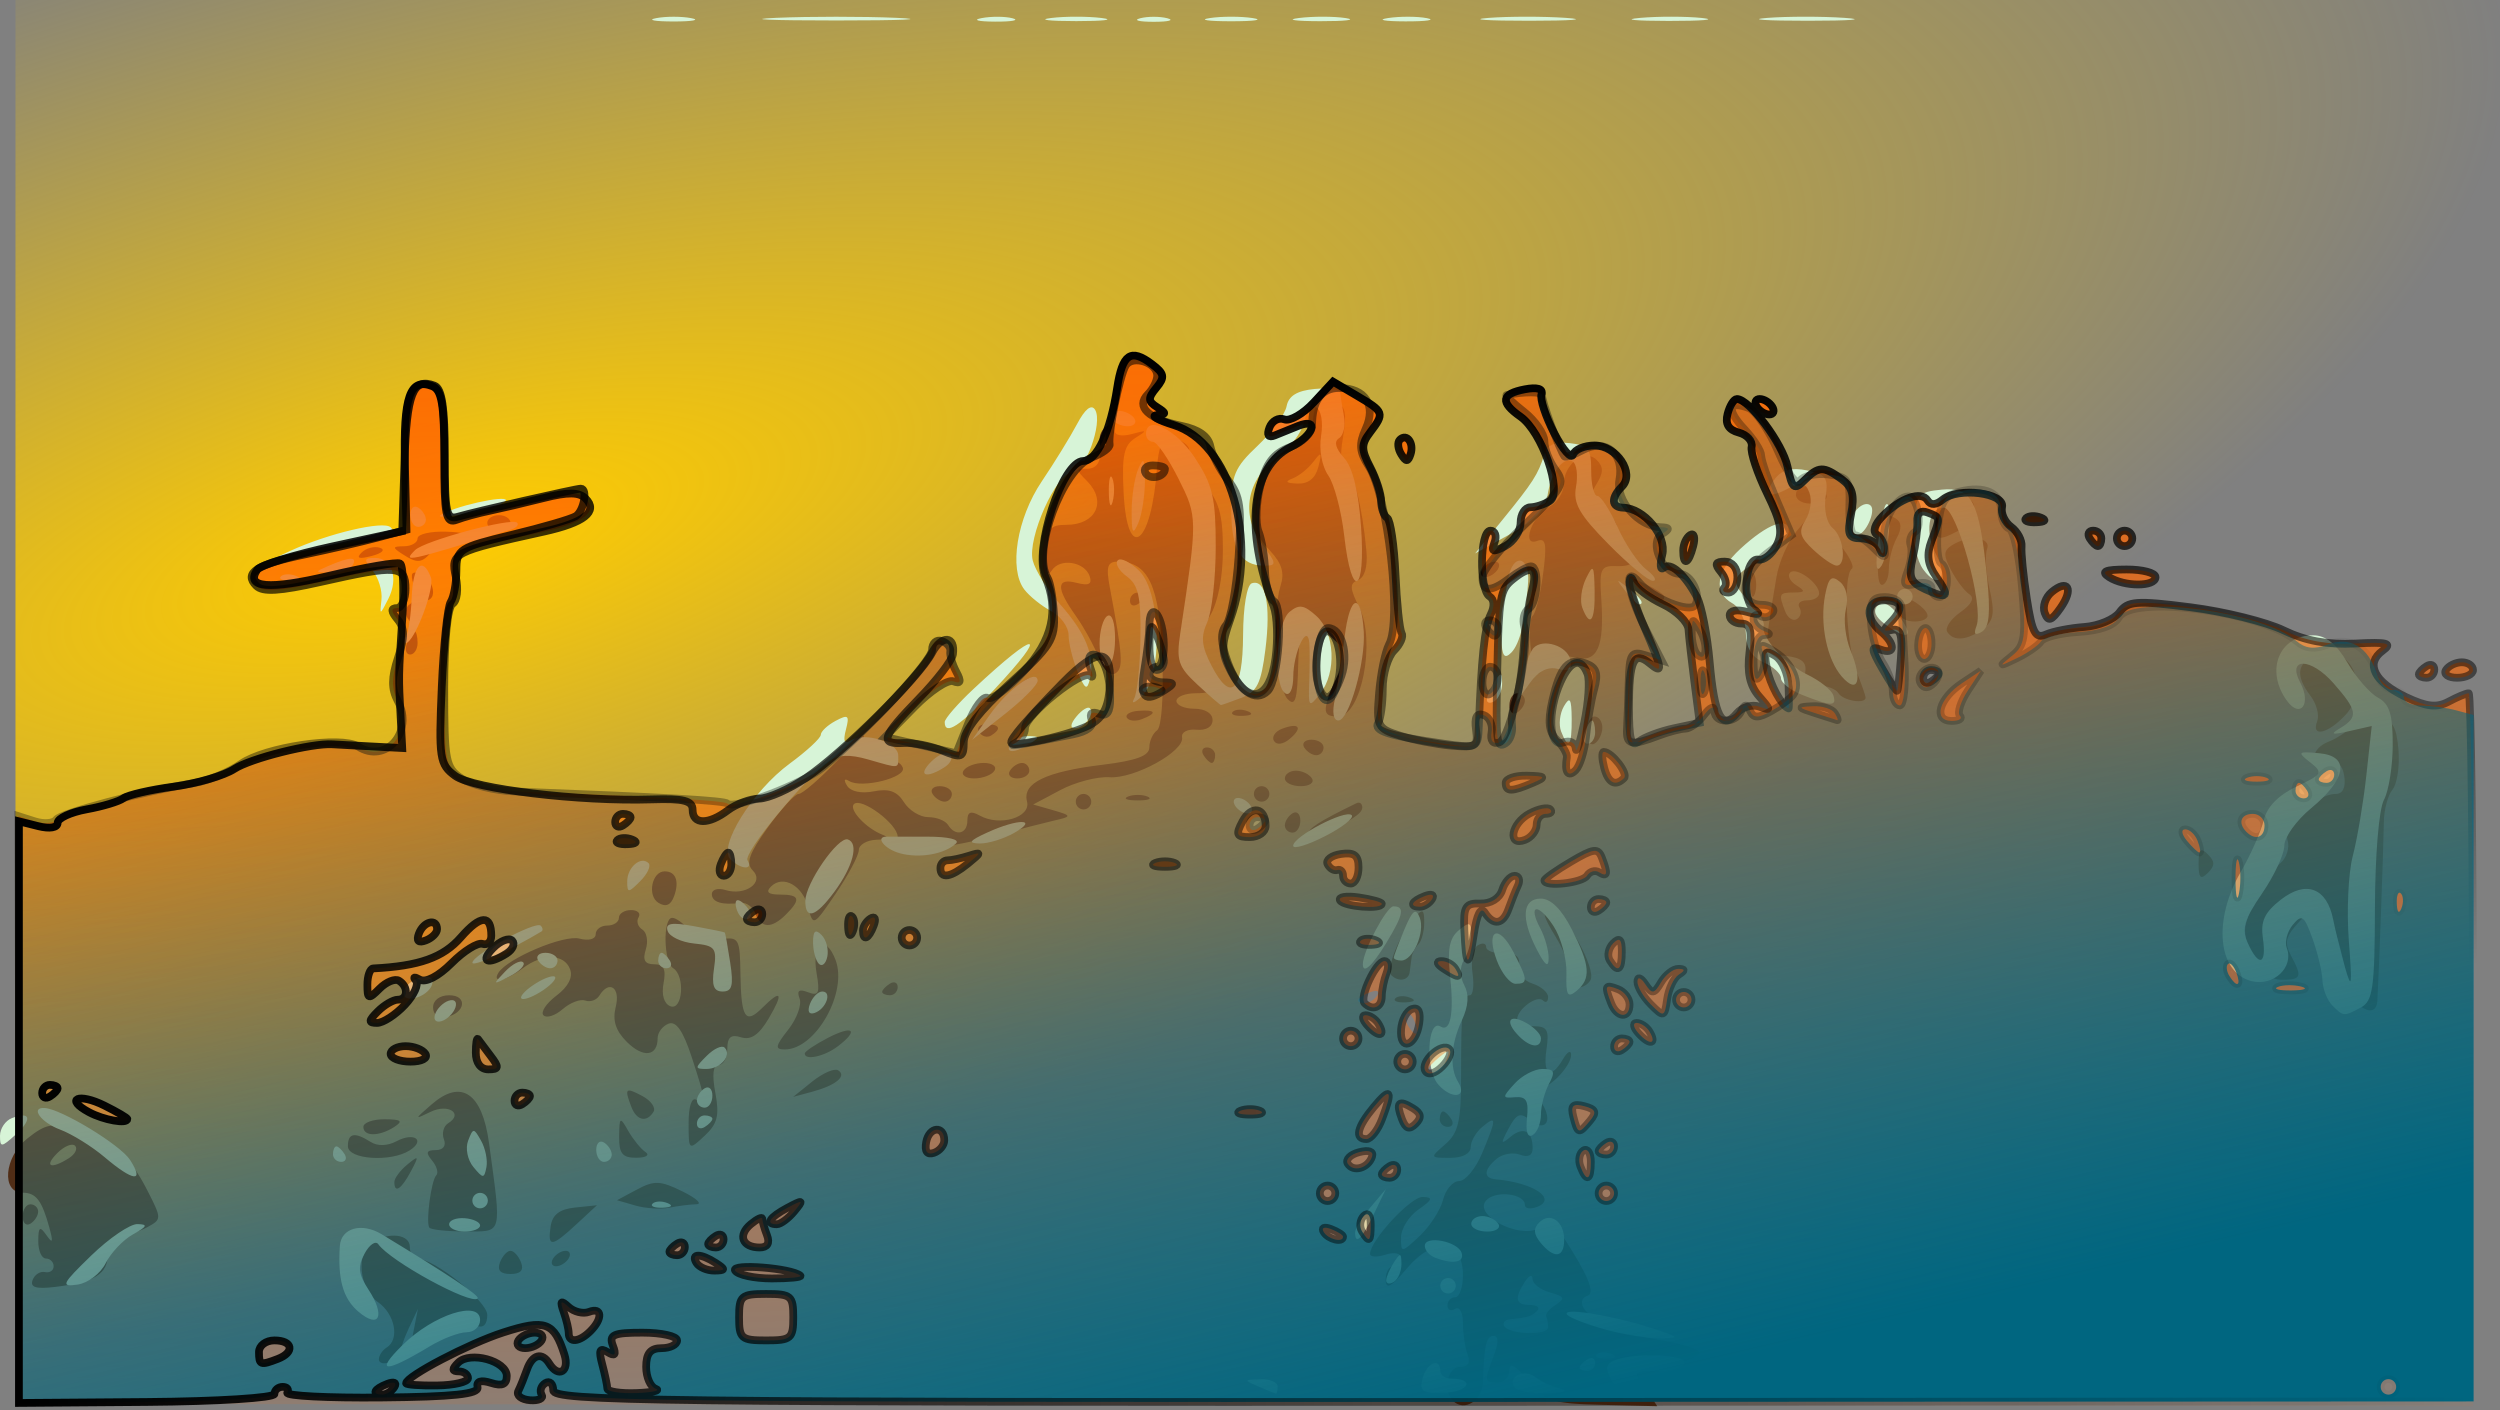
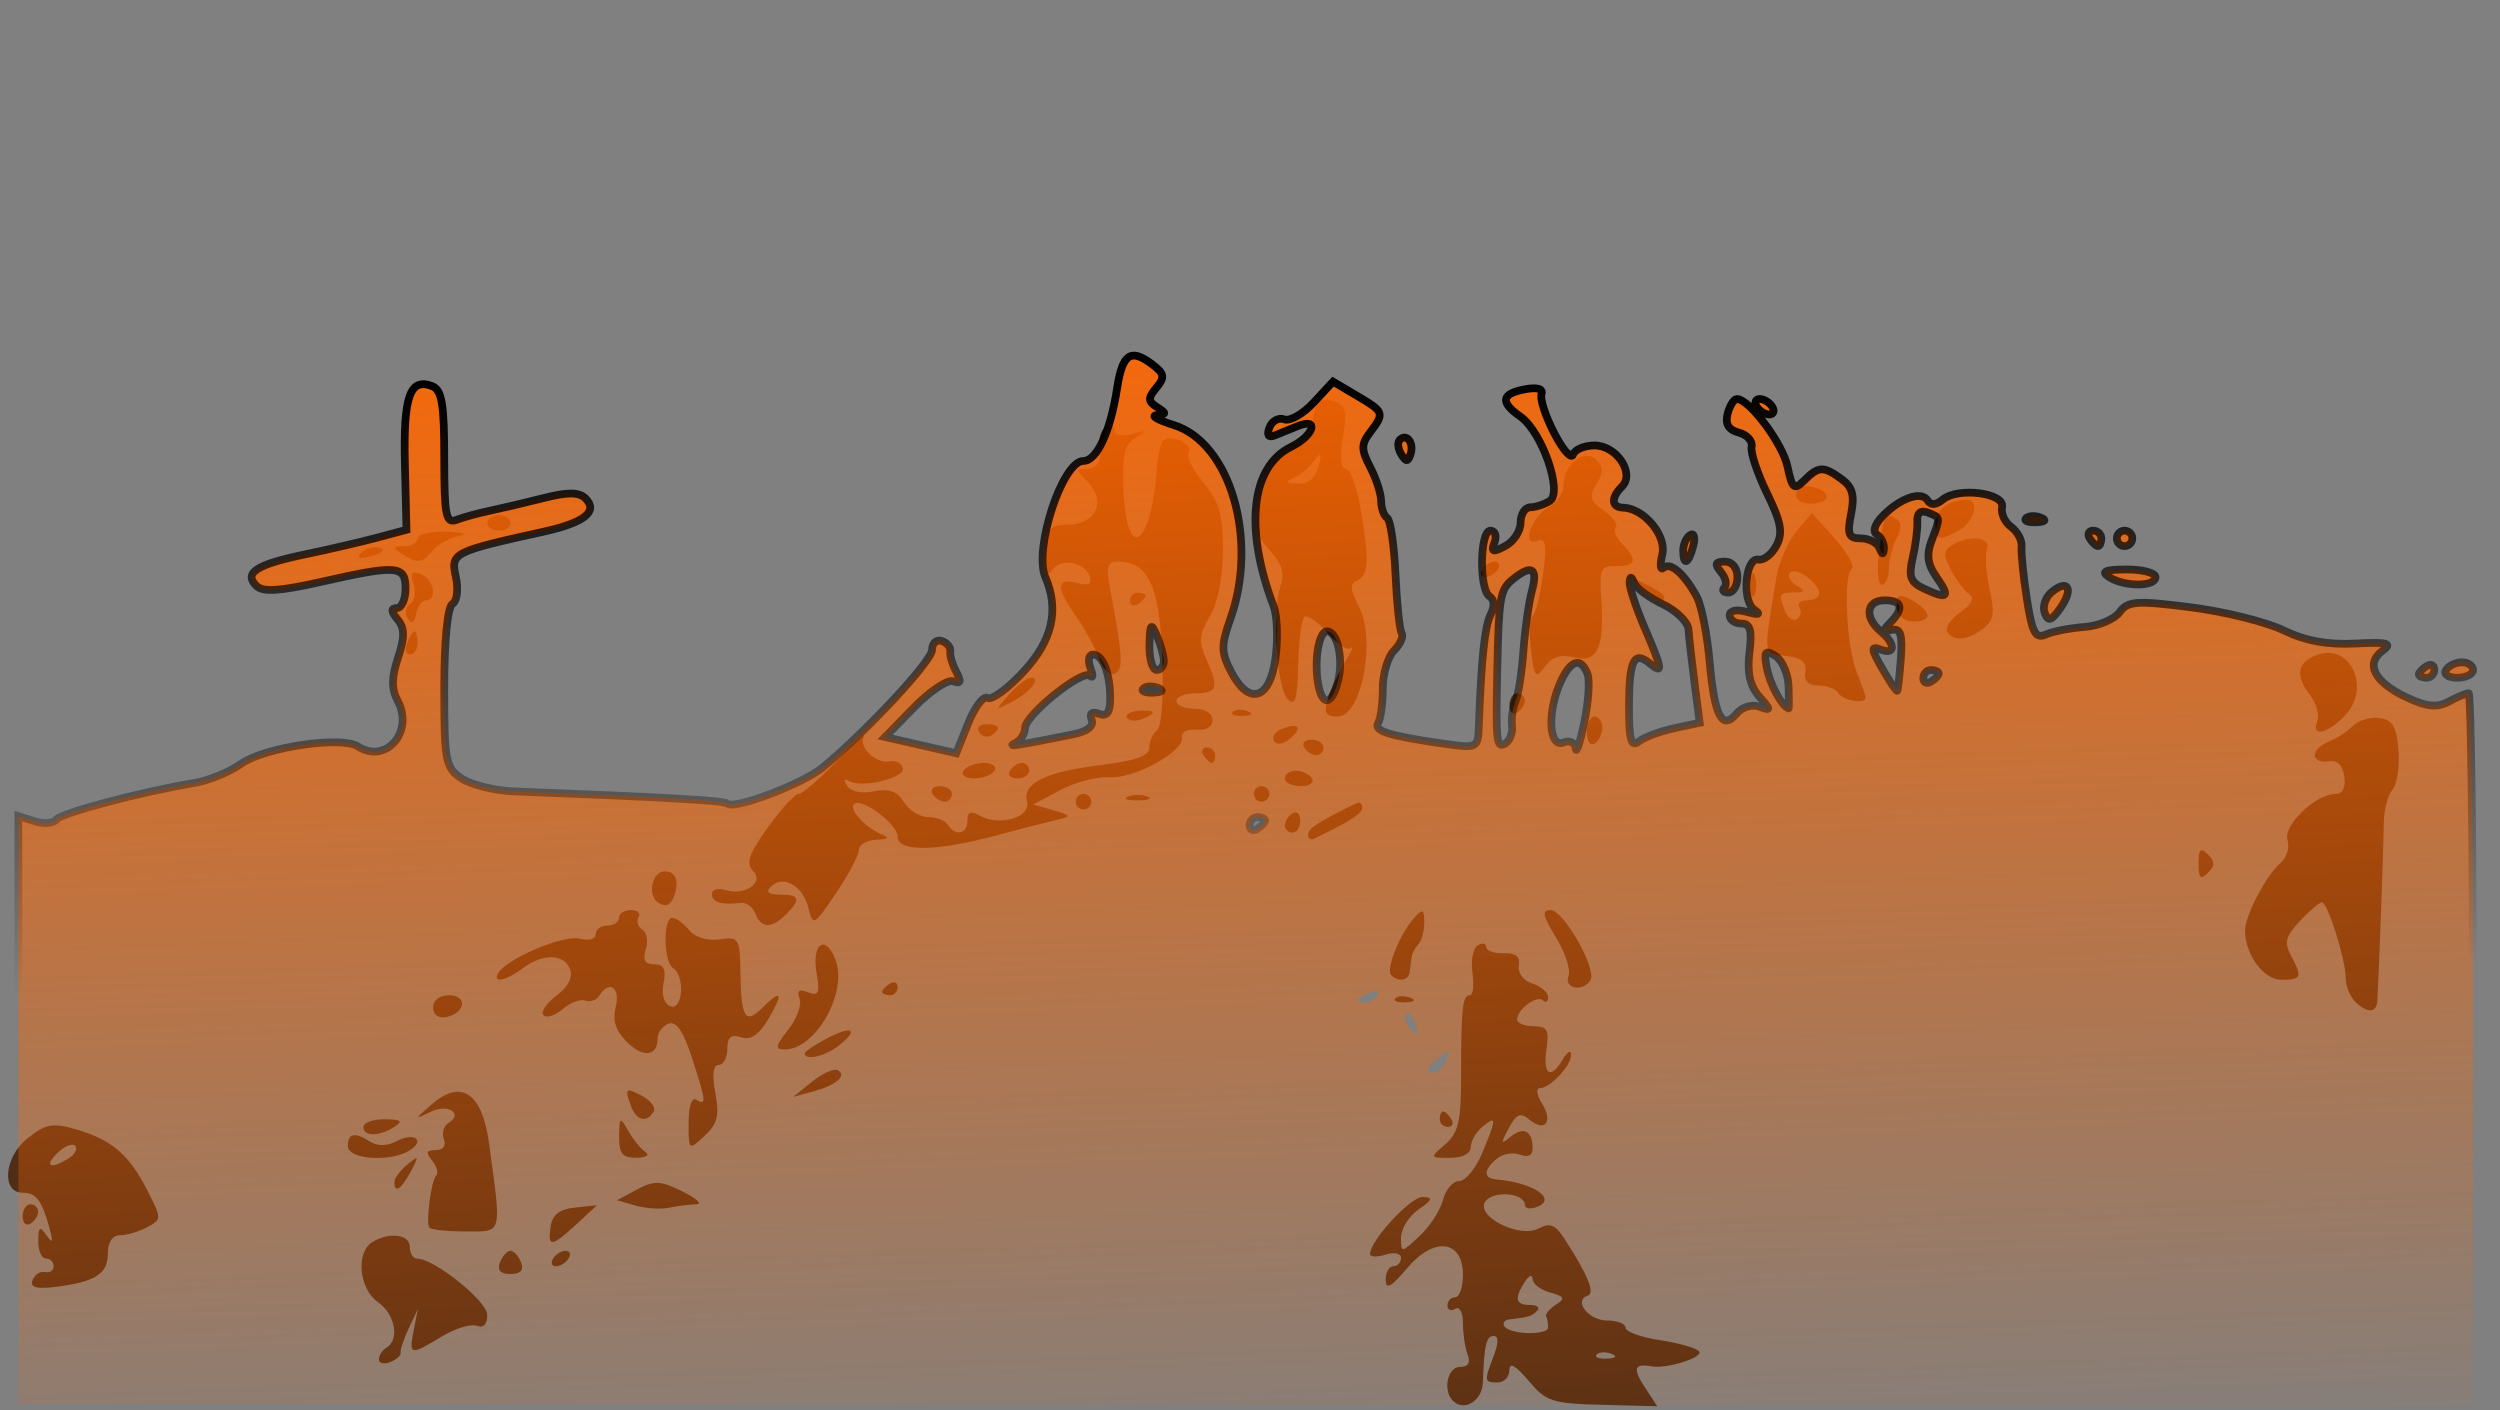
<svg xmlns="http://www.w3.org/2000/svg" xmlns:ns1="http://sodipodi.sourceforge.net/DTD/sodipodi-0.dtd" xmlns:ns2="http://www.inkscape.org/namespaces/inkscape" xmlns:xlink="http://www.w3.org/1999/xlink" id="svg2" ns1:version="0.32" ns2:version="0.45.1" width="322.854" height="182.106" version="1.0" ns1:docbase="/home/dan/Desktop/Pages DIZ/OpenClipart.Projects" ns1:docname="climbers at summit.svg" ns2:output_extension="org.inkscape.output.svg.inkscape" ns2:export-filename="/home/dan/Desktop/Pages DIZ/OpenClipart.Projects/climbers at summit.png" ns2:export-xdpi="90" ns2:export-ydpi="90">
  <rect width="100%" height="100%" fill="#808080" stroke="none" />
  <defs id="defs5">
    <linearGradient ns2:collect="always" id="linearGradient6131">
      <stop style="stop-color:#ffcc00;stop-opacity:1;" offset="0" id="stop6133" />
      <stop style="stop-color:#ffcc00;stop-opacity:0;" offset="1" id="stop6135" />
    </linearGradient>
    <linearGradient ns2:collect="always" id="linearGradient5121">
      <stop style="stop-color:#000000;stop-opacity:1;" offset="0" id="stop5123" />
      <stop style="stop-color:#000000;stop-opacity:0;" offset="1" id="stop5125" />
    </linearGradient>
    <linearGradient ns2:collect="always" id="linearGradient5113">
      <stop style="stop-color:#ff6600;stop-opacity:1;" offset="0" id="stop5115" />
      <stop style="stop-color:#ff6600;stop-opacity:0;" offset="1" id="stop5117" />
    </linearGradient>
    <linearGradient ns2:collect="always" id="linearGradient5105">
      <stop style="stop-color:#006680;stop-opacity:1;" offset="0" id="stop5107" />
      <stop style="stop-color:#006680;stop-opacity:0;" offset="1" id="stop5109" />
    </linearGradient>
    <linearGradient id="linearGradient3139">
      <stop style="stop-color:#000000;stop-opacity:1;" offset="0" id="stop3141" />
      <stop style="stop-color:#000000;stop-opacity:0;" offset="1" id="stop3143" />
    </linearGradient>
    <linearGradient ns2:collect="always" xlink:href="#linearGradient5121" id="linearGradient5127" x1="582.451" y1="26.928" x2="583.415" y2="103.528" gradientUnits="userSpaceOnUse" gradientTransform="translate(-405.199,22.013)" />
    <linearGradient ns2:collect="always" xlink:href="#linearGradient5105" id="linearGradient6098" x1="234.637" y1="172.349" x2="203.84" y2="40.828" gradientUnits="userSpaceOnUse" gradientTransform="translate(-0.964,5.6231003e-2)" />
    <linearGradient ns2:collect="always" xlink:href="#linearGradient5113" id="linearGradient6100" x1="172.898" y1="27.296" x2="179.198" y2="194.95" gradientUnits="userSpaceOnUse" />
    <linearGradient ns2:collect="always" xlink:href="#linearGradient3139" id="linearGradient6111" x1="1.945" y1="113.149" x2="319.945" y2="113.149" gradientUnits="userSpaceOnUse" />
    <radialGradient ns2:collect="always" xlink:href="#linearGradient6131" id="radialGradient6137" cx="54.921" cy="53.503" fx="54.921" fy="53.503" r="160.427" gradientTransform="matrix(1.658,-0.437,0.144,0.547,-41.839,64.094)" gradientUnits="userSpaceOnUse" />
    <radialGradient ns2:collect="always" xlink:href="#linearGradient6131" id="radialGradient6146" gradientUnits="userSpaceOnUse" gradientTransform="matrix(1.658,-0.437,0.144,0.547,-41.839,64.094)" cx="54.921" cy="53.503" fx="54.921" fy="53.503" r="160.427" />
    <linearGradient ns2:collect="always" xlink:href="#linearGradient5113" id="linearGradient6148" gradientUnits="userSpaceOnUse" x1="172.898" y1="27.296" x2="179.198" y2="194.95" />
    <linearGradient ns2:collect="always" xlink:href="#linearGradient5121" id="linearGradient6150" gradientUnits="userSpaceOnUse" gradientTransform="translate(-405.199,22.013)" x1="582.451" y1="26.928" x2="583.415" y2="103.528" />
    <linearGradient ns2:collect="always" xlink:href="#linearGradient5105" id="linearGradient6152" gradientUnits="userSpaceOnUse" gradientTransform="translate(-0.964,5.6231003e-2)" x1="234.637" y1="172.349" x2="203.84" y2="40.828" />
    <linearGradient ns2:collect="always" xlink:href="#linearGradient3139" id="linearGradient6154" gradientUnits="userSpaceOnUse" x1="1.945" y1="113.149" x2="319.945" y2="113.149" />
  </defs>
  <ns1:namedview ns2:window-height="783" ns2:window-width="1255" ns2:pageshadow="2" ns2:pageopacity="0.0" guidetolerance="10.0" gridtolerance="10.0" objecttolerance="10.0" borderopacity="1.0" bordercolor="#666666" pagecolor="#ffffff" id="base" ns2:zoom="2.0757098" ns2:cx="209.40745" ns2:cy="96.452881" ns2:window-x="25" ns2:window-y="0" ns2:current-layer="svg2" />
  <g id="g6139" transform="translate(6.6796874e-6,0.713)">
-     <rect y="-0.713" x="2" height="181.625" width="320.854" id="rect6113" style="fill:url(#radialGradient6146);fill-opacity:1;fill-rule:evenodd;stroke:#000000;stroke-width:0;stroke-linecap:butt;stroke-linejoin:miter;stroke-miterlimit:4;stroke-dasharray:none;stroke-opacity:1" />
    <path id="path2167" d="M 187.628,180.183 C 186.298,178.853 186.927,175.815 188.534,175.815 C 189.589,175.815 189.932,175.272 189.534,174.234 C 189.2,173.364 188.927,171.537 188.927,170.175 C 188.927,168.778 188.491,167.967 187.927,168.315 C 187.377,168.655 186.927,168.457 186.927,167.874 C 186.927,167.292 187.377,166.815 187.927,166.815 C 188.477,166.815 188.927,165.518 188.927,163.932 C 188.927,159.39 185.176,158.945 181.704,163.076 C 179.659,165.508 178.974,165.879 178.954,164.565 C 178.939,163.603 179.377,162.815 179.927,162.815 C 180.477,162.815 180.927,162.335 180.927,161.748 C 180.927,161.136 180.074,160.951 178.927,161.315 C 177.827,161.665 176.927,161.625 176.927,161.227 C 176.927,159.506 182.181,153.82 183.728,153.868 C 185.11,153.91 185.007,154.214 183.177,155.49 C 181.94,156.353 180.927,157.983 180.927,159.112 C 180.927,161.122 180.977,161.117 183.342,158.895 C 184.671,157.647 186.029,155.543 186.361,154.221 C 186.694,152.898 187.626,151.815 188.433,151.815 C 189.24,151.815 190.581,150.185 191.414,148.193 C 193.3,143.679 193.302,143.26 191.427,144.815 C 190.602,145.5 189.927,146.68 189.927,147.438 C 189.927,148.262 188.861,148.815 187.274,148.815 C 184.637,148.815 184.633,148.805 186.655,147.051 C 188.339,145.591 188.689,144.083 188.687,138.301 C 188.683,129.495 188.864,127.815 189.816,127.815 C 190.237,127.815 190.39,126.519 190.158,124.934 C 189.925,123.349 190.228,121.747 190.831,121.375 C 191.434,121.002 191.927,121.097 191.927,121.586 C 191.927,122.074 192.94,122.438 194.177,122.395 C 195.748,122.339 196.344,122.821 196.151,123.99 C 195.992,124.95 196.738,125.938 197.901,126.307 C 199.015,126.661 199.927,127.445 199.927,128.049 C 199.927,128.654 199.631,128.853 199.269,128.491 C 198.512,127.734 195.927,129.626 195.927,130.938 C 195.927,131.42 196.878,131.815 198.041,131.815 C 199.82,131.815 200.084,132.289 199.714,134.815 C 199.225,138.143 200.277,138.76 201.847,136.065 C 202.408,135.103 202.88,134.846 202.897,135.494 C 202.933,136.887 200.189,139.815 198.847,139.815 C 198.332,139.815 198.459,140.695 199.131,141.77 C 200.613,144.143 199.535,145.565 197.521,143.893 C 196.34,142.913 195.835,143.121 194.833,145.001 C 193.755,147.024 193.789,147.159 195.105,146.074 C 196.755,144.714 197.927,145.343 197.927,147.589 C 197.927,148.508 197.339,148.804 196.3,148.405 C 195.406,148.062 194.056,148.294 193.3,148.921 C 191.59,150.34 191.538,151.448 193.177,151.59 C 198.012,152.008 201.171,154.124 198.494,155.151 C 197.632,155.482 196.927,155.369 196.927,154.901 C 196.927,153.396 193.039,152.976 191.893,154.356 C 190.32,156.251 196.168,159.292 198.739,157.916 C 200.126,157.174 200.855,157.451 201.952,159.136 C 205.043,163.887 206.033,166.28 205.043,166.61 C 203.144,167.243 205.143,169.815 207.534,169.815 C 208.85,169.815 209.927,170.238 209.927,170.754 C 209.927,171.27 211.958,171.997 214.439,172.369 C 216.921,172.742 219.175,173.408 219.448,173.849 C 219.924,174.62 215.172,176.089 213.321,175.745 C 211.069,175.326 210.82,176.002 212.36,178.353 L 214.022,180.89 L 206.945,180.712 C 200.446,180.548 199.665,180.293 197.397,177.597 C 195.723,175.607 194.927,175.17 194.927,176.239 C 194.927,177.106 194.252,177.815 193.427,177.815 C 191.655,177.815 191.638,177.706 192.902,174.38 C 193.536,172.714 193.536,171.815 192.902,171.815 C 191.936,171.815 191.659,173.003 191.506,177.798 C 191.43,180.199 189.086,181.641 187.628,180.183 z M 208.115,174.132 C 207.393,173.843 206.53,173.879 206.198,174.211 C 205.866,174.544 206.456,174.78 207.51,174.736 C 208.675,174.688 208.912,174.452 208.115,174.132 z M 199.927,170.71 C 199.927,170.218 199.815,169.574 199.677,169.279 C 199.54,168.984 200.102,168.309 200.927,167.779 C 202.174,166.978 202.047,166.711 200.177,166.199 C 198.94,165.86 197.92,165.072 197.912,164.449 C 197.903,163.825 197.46,163.99 196.927,164.815 C 195.522,166.99 195.705,167.815 197.594,167.815 C 198.51,167.815 198.923,168.153 198.51,168.565 C 197.801,169.274 197.436,169.387 194.868,169.69 C 194.286,169.759 194.018,170.153 194.274,170.565 C 194.944,171.646 199.927,171.774 199.927,170.71 z M 48.927,174.843 C 48.927,174.343 49.377,173.655 49.927,173.315 C 51.646,172.253 51.022,168.995 48.802,167.44 C 46.38,165.744 45.926,161.064 48.052,159.717 C 50.225,158.341 52.927,158.672 52.927,160.315 C 52.927,161.14 53.337,161.815 53.837,161.815 C 56.066,161.815 62.927,167.314 62.927,169.1 C 62.927,170.322 62.425,170.837 61.558,170.504 C 60.804,170.215 58.769,170.842 57.033,171.897 C 52.958,174.375 52.786,174.336 53.431,171.065 L 53.973,168.315 L 52.794,170.815 C 52.145,172.19 51.671,173.61 51.739,173.971 C 51.808,174.331 51.203,174.879 50.395,175.189 C 49.588,175.499 48.927,175.343 48.927,174.843 z M 4.206,164.603 C 4.465,163.895 5.183,163.428 5.802,163.565 C 6.421,163.703 6.927,163.365 6.927,162.815 C 6.927,162.265 6.477,161.815 5.927,161.815 C 5.377,161.815 4.934,160.803 4.942,159.565 C 4.955,157.707 5.14,157.576 6.008,158.815 C 6.81,159.961 6.896,159.724 6.372,157.815 C 5.407,154.302 4.651,153.315 2.927,153.315 C 0.138,153.315 0.529,148.708 3.52,146.323 C 5.92,144.409 6.767,144.252 9.859,145.144 C 14.417,146.46 16.671,148.396 19.035,153.029 C 20.901,156.685 20.901,156.759 18.995,157.779 C 17.93,158.349 16.354,158.815 15.493,158.815 C 14.508,158.815 13.927,159.703 13.927,161.208 C 13.927,163.817 12.254,164.862 7.081,165.487 C 4.655,165.78 3.865,165.537 4.206,164.603 z M 8.898,148.854 C 9.707,148.343 10.066,147.621 9.696,147.251 C 9.325,146.88 8.294,147.306 7.403,148.196 C 5.644,149.956 6.536,150.349 8.898,148.854 z M 64.565,162.315 C 64.882,161.49 65.495,160.815 65.927,160.815 C 66.359,160.815 66.972,161.49 67.289,162.315 C 67.678,163.331 67.238,163.815 65.927,163.815 C 64.616,163.815 64.176,163.331 64.565,162.315 z M 71.427,161.815 C 71.767,161.265 72.495,160.815 73.045,160.815 C 73.595,160.815 73.767,161.265 73.427,161.815 C 73.087,162.365 72.359,162.815 71.809,162.815 C 71.259,162.815 71.087,162.365 71.427,161.815 z M 71.107,157.672 C 71.334,156.151 72.25,155.442 74.259,155.231 L 77.091,154.934 L 74.457,157.375 C 71.227,160.368 70.699,160.415 71.107,157.672 z M 55.437,157.815 C 54.978,157.055 55.692,151.717 56.34,151.069 C 56.653,150.756 56.408,149.895 55.796,149.157 C 54.944,148.13 55.056,147.815 56.273,147.815 C 57.226,147.815 57.649,147.254 57.327,146.417 C 57.032,145.647 57.279,144.716 57.875,144.347 C 59.903,143.094 57.884,141.772 55.616,142.869 C 53.485,143.9 53.488,143.875 55.726,141.922 C 59.561,138.575 62.273,140.402 63.157,146.929 C 64.79,158.974 64.967,158.315 60.083,158.315 C 57.694,158.315 55.604,158.09 55.437,157.815 z M 2.927,156.374 C 2.927,155.517 3.377,154.815 3.927,154.815 C 4.477,154.815 4.927,155.239 4.927,155.756 C 4.927,156.274 4.477,156.975 3.927,157.315 C 3.377,157.655 2.927,157.232 2.927,156.374 z M 82.054,154.973 L 79.681,154.285 L 82.261,152.904 C 84.496,151.708 85.28,151.74 88.134,153.147 C 89.945,154.039 90.752,154.786 89.927,154.806 C 89.102,154.826 87.527,155.027 86.427,155.251 C 85.327,155.476 83.359,155.351 82.054,154.973 z M 50.927,151.938 C 50.927,151.455 51.676,150.443 52.591,149.688 C 54.099,148.443 54.143,148.525 53.056,150.565 C 51.816,152.892 50.927,153.465 50.927,151.938 z M 44.927,147.315 C 44.927,145.605 45.79,145.443 47.873,146.761 C 48.764,147.325 50.044,147.288 51.209,146.665 C 53.476,145.451 55,146.525 52.898,147.854 C 50.453,149.401 44.927,149.027 44.927,147.315 z M 79.957,146.065 C 79.986,143.503 80.065,143.452 81.122,145.315 C 81.746,146.415 82.745,147.646 83.342,148.05 C 83.959,148.468 83.457,148.791 82.177,148.8 C 80.378,148.812 79.933,148.264 79.957,146.065 z M 88.927,144.295 C 88.927,142.151 89.331,140.947 89.927,141.315 C 91.266,142.143 91.2,141.524 89.334,135.82 C 88.219,132.413 87.318,131.112 86.334,131.489 C 85.56,131.786 84.927,132.63 84.927,133.363 C 84.927,135.723 83.057,135.945 80.948,133.837 C 79.492,132.38 79.078,131.064 79.52,129.3 C 80.146,126.806 78.667,125.809 77.394,127.868 C 77.037,128.447 76.223,128.731 75.585,128.499 C 74.948,128.266 73.637,128.765 72.671,129.606 C 71.705,130.448 70.587,130.808 70.186,130.408 C 69.785,130.007 70.533,128.867 71.848,127.875 C 73.385,126.715 74.016,125.49 73.615,124.443 C 72.844,122.436 70.07,122.392 67.486,124.347 C 65.333,125.976 63.503,126.311 64.363,124.919 C 65.517,123.053 72.811,119.972 74.828,120.5 C 76.035,120.815 76.927,120.574 76.927,119.932 C 76.927,119.318 77.602,118.815 78.427,118.815 C 79.252,118.815 79.927,118.365 79.927,117.815 C 79.927,117.265 80.629,116.815 81.486,116.815 C 82.344,116.815 82.786,117.234 82.47,117.746 C 82.153,118.258 82.37,118.971 82.951,119.33 C 83.533,119.69 83.735,120.846 83.4,121.9 C 82.965,123.27 83.272,123.815 84.476,123.815 C 85.724,123.815 86.039,124.45 85.692,126.265 C 85.406,127.762 85.75,128.917 86.575,129.234 C 88.177,129.848 88.503,125.289 86.927,124.315 C 85.697,123.555 85.589,117.815 86.805,117.815 C 87.287,117.815 88.274,118.529 88.998,119.401 C 89.785,120.349 91.366,120.831 92.932,120.601 C 95.442,120.233 95.554,120.418 95.624,125.068 C 95.71,130.779 96.259,131.626 98.451,129.434 C 100.919,126.966 101.231,127.492 99.268,130.815 C 98.019,132.93 96.971,133.647 95.712,133.247 C 94.392,132.828 93.927,133.219 93.927,134.748 C 93.927,135.885 93.427,136.815 92.816,136.815 C 92.081,136.815 91.934,138.039 92.382,140.429 C 92.929,143.345 92.661,144.414 90.994,145.968 C 88.931,147.89 88.927,147.886 88.927,144.295 z M 46.927,144.815 C 46.927,144.265 48.165,143.822 49.677,143.831 C 51.82,143.843 52.096,144.06 50.927,144.815 C 48.971,146.08 46.927,146.08 46.927,144.815 z M 185.927,143.815 C 185.927,143.265 186.125,142.815 186.368,142.815 C 186.611,142.815 187.087,143.265 187.427,143.815 C 187.767,144.365 187.569,144.815 186.986,144.815 C 186.404,144.815 185.927,144.365 185.927,143.815 z M 81.534,142.234 C 80.606,139.815 80.765,139.658 82.955,140.83 C 84.07,141.427 84.719,142.343 84.396,142.866 C 83.512,144.296 82.215,144.009 81.534,142.234 z M 104.899,138.956 C 106.259,137.865 107.76,137.212 108.236,137.506 C 109.411,138.233 107.953,139.449 104.927,140.266 L 102.427,140.941 L 104.899,138.956 z M 103.927,135.341 C 103.927,135.08 105.277,134.169 106.927,133.315 C 110.202,131.622 110.97,132.303 108.177,134.423 C 106.459,135.728 103.927,136.274 103.927,135.341 z M 101.799,132.252 C 102.908,130.841 103.565,129.036 103.26,128.24 C 102.867,127.215 103.185,126.977 104.351,127.425 C 105.721,127.95 105.907,127.542 105.459,124.997 C 104.779,121.138 106.605,119.837 107.904,123.255 C 109.501,127.455 105.331,134.815 101.354,134.815 C 100.04,134.815 100.113,134.395 101.799,132.252 z M 55.927,129.389 C 55.927,128.461 56.782,127.815 58.01,127.815 C 60.447,127.815 60.103,130.152 57.594,130.639 C 56.607,130.83 55.927,130.32 55.927,129.389 z M 304.127,128.615 C 303.467,127.955 302.927,126.598 302.927,125.6 C 302.927,123.217 300.605,115.815 299.858,115.815 C 299.538,115.815 298.259,116.898 297.016,118.221 C 295.177,120.179 294.958,121.004 295.841,122.655 C 297.363,125.498 297.237,125.815 294.588,125.815 C 292.318,125.815 289.927,122.535 289.927,119.422 C 289.927,117.542 292.717,112.235 294.47,110.779 C 295.296,110.094 295.721,108.742 295.414,107.775 C 294.813,105.879 299.053,101.815 301.631,101.815 C 302.547,101.815 302.951,101.002 302.747,99.565 C 302.533,98.063 301.845,97.413 300.677,97.609 C 299.715,97.771 298.927,97.419 298.927,96.828 C 298.927,96.236 299.715,95.454 300.677,95.09 C 301.64,94.725 303.046,93.816 303.802,93.068 C 304.558,92.321 306.133,91.845 307.302,92.012 C 308.976,92.251 309.494,93.125 309.742,96.135 C 309.915,98.236 309.566,100.546 308.967,101.268 C 308.368,101.99 307.867,103.871 307.854,105.448 C 307.831,108.217 307.182,126.018 307.011,128.565 C 306.905,130.145 305.678,130.166 304.127,128.615 z M 180.198,128.211 C 180.53,127.879 181.393,127.843 182.115,128.132 C 182.912,128.451 182.675,128.688 181.51,128.736 C 180.456,128.78 179.866,128.544 180.198,128.211 z M 113.927,127.374 C 113.927,127.132 114.377,126.655 114.927,126.315 C 115.477,125.975 115.927,126.174 115.927,126.756 C 115.927,127.339 115.477,127.815 114.927,127.815 C 114.377,127.815 113.927,127.617 113.927,127.374 z M 202.556,125.341 C 202.867,124.53 202.141,122.28 200.943,120.341 C 199.213,117.542 199.069,116.815 200.245,116.815 C 201.93,116.815 206.265,124.459 205.386,125.881 C 204.426,127.434 201.935,126.959 202.556,125.341 z M 179.661,125.216 C 178.937,124.492 180.782,119.887 182.612,117.851 C 183.747,116.587 183.927,116.667 183.927,118.434 C 183.927,119.561 183.59,120.82 183.177,121.232 C 182.765,121.645 182.371,122.395 182.302,122.899 C 182.233,123.403 182.121,124.265 182.052,124.815 C 181.913,125.924 180.59,126.145 179.661,125.216 z M 97.547,117.268 C 97.221,116.418 96.385,115.796 95.69,115.887 C 93.252,116.206 91.927,115.805 91.927,114.748 C 91.927,114.161 92.715,113.926 93.677,114.225 C 96.247,115.025 98.752,113.241 97.216,111.704 C 96.291,110.779 96.724,109.532 99.144,106.163 C 100.861,103.772 102.658,101.815 103.137,101.815 C 103.616,101.815 105.837,99.903 108.074,97.565 C 110.311,95.228 111.873,93.827 111.545,94.452 C 110.833,95.81 113.205,98.004 114.947,97.6 C 115.623,97.444 116.363,97.818 116.591,98.433 C 117.062,99.704 111.272,101.146 109.67,100.156 C 109.025,99.758 108.918,99.992 109.394,100.762 C 109.857,101.511 111.25,101.801 112.848,101.481 C 114.801,101.091 115.855,101.47 116.736,102.88 C 117.4,103.945 118.814,104.815 119.876,104.815 C 120.939,104.815 122.087,105.265 122.427,105.815 C 123.373,107.346 124.927,107.004 124.927,105.266 C 124.927,104.141 125.364,103.961 126.522,104.609 C 129.114,106.059 133.169,104.85 132.63,102.787 C 132.009,100.415 135.034,98.95 142.427,98.043 C 146.758,97.512 148.427,96.891 148.427,95.811 C 148.427,94.988 148.877,93.994 149.427,93.602 C 150.009,93.186 150.289,89.213 150.097,84.102 C 149.753,74.937 148.295,71.815 144.355,71.815 C 143.029,71.815 142.821,72.462 143.31,75.065 C 145.005,84.101 145.102,85.589 144.039,86.246 C 143.382,86.652 142.503,85.83 141.9,84.245 C 141.338,82.765 139.988,80.306 138.902,78.78 C 136.35,75.196 136.4,73.865 139.061,74.561 C 140.598,74.963 141.064,74.727 140.728,73.717 C 140.091,71.804 136.859,71.31 135.824,72.967 C 135.284,73.831 135.029,73.014 135.112,70.69 C 135.225,67.543 135.565,67.065 137.698,67.065 C 141.566,67.065 142.99,64.021 140.356,61.387 C 138.927,59.958 138.927,59.815 140.356,59.815 C 141.852,59.815 142.34,58.737 142.019,56.141 C 141.939,55.495 142.336,54.681 142.901,54.332 C 143.465,53.983 143.927,54.204 143.927,54.824 C 143.927,55.507 144.811,55.708 146.177,55.335 C 148.173,54.789 148.223,54.847 146.619,55.85 C 145.144,56.771 144.865,58.069 145.105,62.897 C 145.563,72.151 148.745,69.69 149.422,59.559 C 149.523,58.043 149.884,56.525 150.224,56.186 C 151.155,55.255 154.139,56.663 153.484,57.724 C 153.17,58.231 154.042,59.987 155.42,61.625 C 157.454,64.043 157.927,65.679 157.927,70.305 C 157.927,73.856 157.291,77.083 156.243,78.858 C 154.858,81.202 154.769,82.173 155.743,84.31 C 157.452,88.062 157.232,88.815 154.427,88.815 C 153.052,88.815 151.927,89.265 151.927,89.815 C 151.927,90.365 152.977,90.815 154.26,90.815 C 155.638,90.815 156.594,91.413 156.594,92.274 C 156.594,93.152 155.765,93.65 154.51,93.524 C 153.359,93.409 152.529,93.845 152.655,94.498 C 153.001,96.301 146.484,99.887 143.272,99.662 C 141.707,99.552 138.852,100.299 136.927,101.321 L 133.427,103.18 L 135.927,103.898 C 138.495,104.636 138.495,104.731 135.927,105.302 C 135.102,105.486 131.745,106.352 128.467,107.226 C 120.812,109.267 115.927,109.311 115.927,107.338 C 115.927,105.708 111.212,102.197 110.277,103.132 C 109.582,103.827 111.833,106.247 113.945,107.076 C 114.931,107.463 114.674,107.684 113.177,107.736 C 111.94,107.78 110.919,108.378 110.909,109.065 C 110.899,109.753 109.567,112.268 107.95,114.654 C 105.072,118.901 104.996,118.94 104.378,116.477 C 103.667,113.645 101.121,112.221 99.56,113.783 C 98.849,114.493 99.214,114.815 100.727,114.815 C 103.292,114.815 103.472,115.414 101.498,117.387 C 99.646,119.239 98.288,119.198 97.547,117.268 z M 85.031,115.88 C 83.556,114.968 84.181,111.815 85.837,111.815 C 87.276,111.815 87.758,113.092 87.052,115.029 C 86.627,116.194 85.98,116.466 85.031,115.88 z M 283.927,110.815 C 283.927,108.949 284.194,108.682 285.127,109.615 C 286.06,110.549 286.06,111.082 285.127,112.015 C 284.194,112.949 283.927,112.682 283.927,110.815 z M 168.927,107.059 C 168.927,106.277 170.287,105.397 175.177,103.014 C 175.59,102.813 175.927,103.064 175.927,103.572 C 175.927,104.354 174.567,105.234 169.677,107.617 C 169.265,107.818 168.927,107.567 168.927,107.059 z M 165.927,105.874 C 165.927,105.357 166.377,104.655 166.927,104.315 C 167.477,103.975 167.927,104.399 167.927,105.256 C 167.927,106.114 167.477,106.815 166.927,106.815 C 166.377,106.815 165.927,106.392 165.927,105.874 z M 138.927,102.815 C 138.927,102.265 139.377,101.815 139.927,101.815 C 140.477,101.815 140.927,102.265 140.927,102.815 C 140.927,103.365 140.477,103.815 139.927,103.815 C 139.377,103.815 138.927,103.365 138.927,102.815 z M 120.427,101.815 C 120.087,101.265 120.511,100.815 121.368,100.815 C 122.225,100.815 122.927,101.265 122.927,101.815 C 122.927,102.365 122.504,102.815 121.986,102.815 C 121.469,102.815 120.767,102.365 120.427,101.815 z M 145.677,102.153 C 146.365,101.876 147.49,101.876 148.177,102.153 C 148.865,102.431 148.302,102.657 146.927,102.657 C 145.552,102.657 144.99,102.431 145.677,102.153 z M 161.927,101.815 C 161.927,101.265 162.377,100.815 162.927,100.815 C 163.477,100.815 163.927,101.265 163.927,101.815 C 163.927,102.365 163.477,102.815 162.927,102.815 C 162.377,102.815 161.927,102.365 161.927,101.815 z M 165.927,99.815 C 165.927,99.265 166.575,98.815 167.368,98.815 C 168.161,98.815 169.087,99.265 169.427,99.815 C 169.767,100.365 169.119,100.815 167.986,100.815 C 166.854,100.815 165.927,100.365 165.927,99.815 z M 124.427,98.815 C 124.767,98.265 125.945,97.815 127.045,97.815 C 128.145,97.815 128.767,98.265 128.427,98.815 C 128.087,99.365 126.909,99.815 125.809,99.815 C 124.709,99.815 124.087,99.365 124.427,98.815 z M 130.427,98.815 C 130.767,98.265 131.469,97.815 131.986,97.815 C 132.504,97.815 132.927,98.265 132.927,98.815 C 132.927,99.365 132.225,99.815 131.368,99.815 C 130.511,99.815 130.087,99.365 130.427,98.815 z M 155.427,96.815 C 155.087,96.265 155.286,95.815 155.868,95.815 C 156.45,95.815 156.927,96.265 156.927,96.815 C 156.927,97.365 156.729,97.815 156.486,97.815 C 156.244,97.815 155.767,97.365 155.427,96.815 z M 168.427,95.815 C 168.087,95.265 168.511,94.815 169.368,94.815 C 170.225,94.815 170.927,95.265 170.927,95.815 C 170.927,96.365 170.504,96.815 169.986,96.815 C 169.469,96.815 168.767,96.365 168.427,95.815 z M 164.522,94.969 C 164.201,94.45 164.675,93.742 165.576,93.397 C 167.786,92.549 168.303,93.259 166.54,94.721 C 165.685,95.432 164.87,95.531 164.522,94.969 z M 204.927,93.874 C 204.927,92.742 205.377,91.815 205.927,91.815 C 206.477,91.815 206.927,92.464 206.927,93.256 C 206.927,94.049 206.477,94.975 205.927,95.315 C 205.377,95.655 204.927,95.007 204.927,93.874 z M 126.437,93.832 C 126.092,93.273 126.511,92.815 127.368,92.815 C 129.125,92.815 129.383,93.415 127.996,94.273 C 127.484,94.589 126.783,94.391 126.437,93.832 z M 299.251,92.413 C 299.547,91.641 299.16,90.179 298.39,89.163 C 296.37,86.496 296.612,84.873 299.177,83.882 C 303.457,82.231 306.241,88.028 302.894,91.621 C 300.6,94.083 298.429,94.555 299.251,92.413 z M 145.528,91.979 C 145.274,91.567 145.934,91.165 146.996,91.085 C 149.293,90.912 149.495,91.383 147.459,92.165 C 146.652,92.475 145.783,92.391 145.528,91.979 z M 159.198,91.211 C 159.53,90.879 160.393,90.843 161.115,91.132 C 161.912,91.452 161.675,91.688 160.51,91.736 C 159.456,91.78 158.866,91.544 159.198,91.211 z M 171.464,89.565 C 171.833,88.328 172.828,86.19 173.675,84.815 C 174.522,83.44 174.879,82.624 174.468,83.002 C 174.057,83.379 172.681,82.479 171.409,81.002 C 170.138,79.524 168.8,78.611 168.437,78.973 C 168.075,79.335 167.719,82.152 167.647,85.232 C 167.543,89.674 167.262,90.572 166.289,89.574 C 164.87,88.118 164.254,78.414 165.362,74.98 C 165.918,73.259 165.555,72.048 163.984,70.376 C 162.119,68.391 161.971,67.577 162.801,63.883 C 163.863,59.153 163.988,58.968 167.159,57.387 C 168.432,56.753 169.477,55.269 169.542,54.005 C 169.689,51.127 170.434,50.412 172.471,51.194 C 173.772,51.693 173.965,52.629 173.427,55.818 C 173.022,58.213 173.143,59.815 173.728,59.815 C 174.71,59.815 175.935,64.595 176.464,70.492 C 176.641,72.466 176.234,73.867 175.389,74.191 C 174.261,74.625 174.288,75.232 175.55,77.761 C 177.706,82.084 175.794,91.815 172.789,91.815 C 171.186,91.815 170.925,91.372 171.464,89.565 z M 170.261,59.565 C 170.745,57.645 170.652,57.548 169.627,58.903 C 168.967,59.776 167.752,60.753 166.927,61.074 C 165.878,61.482 166.068,61.681 167.56,61.736 C 168.975,61.789 169.885,61.057 170.261,59.565 z M 194.927,90.374 C 194.927,89.517 195.377,88.815 195.927,88.815 C 196.477,88.815 196.927,89.239 196.927,89.756 C 196.927,90.274 196.477,90.975 195.927,91.315 C 195.377,91.655 194.927,91.232 194.927,90.374 z M 130.332,88.961 C 131.38,87.781 132.644,86.815 133.141,86.815 C 134.549,86.815 133.052,88.681 130.621,89.956 C 128.442,91.098 128.44,91.092 130.332,88.961 z M 237.427,88.815 C 237.087,88.265 235.916,87.815 234.824,87.815 C 233.489,87.815 232.935,87.243 233.133,86.065 C 233.345,84.804 232.651,84.226 230.645,83.996 C 227.638,83.651 227.699,84.159 229.413,73.815 C 229.732,71.89 230.891,69.237 231.989,67.918 L 233.986,65.521 L 236.963,68.855 C 238.6,70.689 239.58,72.443 239.14,72.753 C 238,73.555 238.452,82.79 239.795,86.13 C 240.418,87.679 240.927,89.141 240.927,89.38 C 240.927,90.254 238.027,89.786 237.427,88.815 z M 232.384,77.746 C 232.068,77.234 232.511,76.815 233.368,76.815 C 234.225,76.815 234.927,76.42 234.927,75.938 C 234.927,74.585 231.967,72.443 231.182,73.227 C 230.799,73.611 231.147,74.343 231.956,74.854 C 233.19,75.635 233.145,75.787 231.677,75.8 C 229.735,75.817 229.664,75.967 230.532,78.228 C 230.864,79.095 231.547,79.55 232.048,79.241 C 232.549,78.931 232.701,78.258 232.384,77.746 z M 197.713,83.247 C 197.451,81.085 197.548,79.09 197.928,78.815 C 198.308,78.54 198.912,76.131 199.269,73.46 C 199.79,69.558 199.646,68.709 198.536,69.135 C 196.413,69.95 197.794,65.957 200.052,64.749 C 201.083,64.197 201.927,62.916 201.927,61.903 C 201.927,59.23 204.671,57.159 206.194,58.683 C 207.104,59.593 207.099,60.31 206.171,61.797 C 205.152,63.428 205.301,63.964 207.135,65.249 C 208.329,66.085 209.017,67.058 208.664,67.411 C 208.311,67.765 208.676,68.707 209.475,69.506 C 211.525,71.557 211.28,72.487 208.714,72.395 C 206.722,72.323 206.529,72.74 206.788,76.542 C 207.223,82.921 206.302,84.948 203.308,84.196 C 201.553,83.756 200.438,84.102 199.507,85.376 C 198.32,86.999 198.141,86.787 197.713,83.247 z M 52.565,82.315 C 52.882,81.49 53.318,80.815 53.534,80.815 C 53.75,80.815 53.927,81.49 53.927,82.315 C 53.927,83.14 53.491,83.815 52.958,83.815 C 52.426,83.815 52.249,83.14 52.565,82.315 z M 251.469,80.884 C 251.153,80.371 251.914,79.234 253.16,78.356 C 254.631,77.32 255.04,76.505 254.327,76.037 C 253.722,75.64 252.663,74.246 251.974,72.938 C 250.952,71 250.971,70.403 252.074,69.704 C 254.259,68.319 257.209,68.637 256.612,70.194 C 256.321,70.952 256.469,73.286 256.942,75.38 C 257.636,78.46 257.478,79.433 256.114,80.47 C 254.101,82 252.26,82.164 251.469,80.884 z M 52.637,79.134 C 52.229,78.485 52.37,77.66 52.951,77.3 C 53.533,76.941 53.736,75.788 53.402,74.738 C 52.943,73.291 53.176,72.974 54.362,73.429 C 56.033,74.07 56.551,76.815 55,76.815 C 54.491,76.815 53.918,77.603 53.727,78.565 C 53.489,79.767 53.147,79.945 52.637,79.134 z M 244.927,77.567 C 244.927,76.055 245.267,75.927 246.927,76.815 C 248.027,77.404 248.927,78.292 248.927,78.788 C 248.927,79.285 248.027,79.623 246.927,79.54 C 245.714,79.449 244.927,78.673 244.927,77.567 z M 145.927,76.874 C 145.927,76.292 146.377,75.815 146.927,75.815 C 147.477,75.815 147.927,76.014 147.927,76.256 C 147.927,76.499 147.477,76.975 146.927,77.315 C 146.377,77.655 145.927,77.457 145.927,76.874 z M 212.368,75.26 C 210.504,73.767 210.516,73.748 212.677,74.795 C 213.915,75.395 214.927,76.095 214.927,76.351 C 214.927,77.116 214.408,76.895 212.368,75.26 z M 226.085,74.815 C 226.085,73.44 226.312,72.878 226.589,73.565 C 226.867,74.253 226.867,75.378 226.589,76.065 C 226.312,76.753 226.085,76.19 226.085,74.815 z M 242.66,70.565 C 243.287,65.654 243.424,65.386 244.863,66.276 C 245.593,66.727 245.615,67.531 244.93,68.81 C 244.378,69.841 243.927,71.613 243.927,72.75 C 243.927,73.886 243.52,74.815 243.022,74.815 C 242.525,74.815 242.361,72.903 242.66,70.565 z M 191.427,72.815 C 191.767,72.265 192.495,71.815 193.045,71.815 C 193.595,71.815 193.767,72.265 193.427,72.815 C 193.087,73.365 192.359,73.815 191.809,73.815 C 191.259,73.815 191.087,73.365 191.427,72.815 z M 46.695,70.647 C 47.277,70.066 48.342,69.787 49.064,70.028 C 49.813,70.277 49.359,70.731 48.007,71.084 C 46.344,71.519 45.953,71.389 46.695,70.647 z M 51.927,70.815 C 50.645,69.987 50.681,69.844 52.177,69.831 C 53.14,69.822 53.927,69.365 53.927,68.815 C 53.927,68.265 55.615,67.877 57.677,67.952 C 59.85,68.03 60.511,68.266 59.25,68.512 C 58.052,68.745 56.535,69.583 55.877,70.375 C 54.478,72.061 53.947,72.121 51.927,70.815 z M 249.927,66.922 C 249.927,65.187 251.73,63.815 254.009,63.815 C 255.698,63.815 254.951,66.732 252.993,67.78 C 250.323,69.209 249.927,69.098 249.927,66.922 z M 62.927,66.815 C 62.927,66.265 63.602,65.815 64.427,65.815 C 65.252,65.815 65.927,66.265 65.927,66.815 C 65.927,67.365 65.252,67.815 64.427,67.815 C 63.602,67.815 62.927,67.365 62.927,66.815 z M 231.927,63.155 C 231.927,62.425 232.715,61.948 233.677,62.095 C 236.352,62.503 236.718,64.128 234.177,64.315 C 232.891,64.41 231.927,63.913 231.927,63.155 z " style="fill:#502d16" />
-     <path id="path3149" d="M 162.5,178.334 C 160.592,177.514 160.603,177.471 162.75,177.404 C 163.987,177.365 165,177.784 165,178.334 C 165,178.884 164.887,179.302 164.75,179.263 C 164.612,179.225 163.6,178.806 162.5,178.334 z M 183.719,177.299 C 184.247,175.282 186,174.54 186,176.334 C 186,176.884 186.648,177.334 187.441,177.334 C 190.541,177.334 189.721,179.02 186.562,179.139 C 183.69,179.247 183.279,178.981 183.719,177.299 z M 195.543,178.403 C 194.689,177.021 196.897,176.007 198.294,177.14 C 198.957,177.678 200.4,178.34 201.5,178.61 C 202.669,178.897 201.967,179.15 199.809,179.218 C 197.779,179.281 195.859,178.915 195.543,178.403 z M 208.053,177.434 C 207.274,175.978 207.402,175.393 208.6,174.934 C 211.224,173.927 218.176,174.239 217.5,175.334 C 217.16,175.884 215.503,176.334 213.819,176.334 C 211.209,176.334 210.94,176.556 212,177.834 C 213.039,179.085 212.9,179.334 211.158,179.334 C 210.01,179.334 208.613,178.479 208.053,177.434 z M 52,172.975 C 55.966,169.062 62,167.118 62,169.754 C 62,170.623 61.212,171.335 60.25,171.337 C 59.287,171.339 57.15,172.156 55.5,173.151 C 49.667,176.67 48.323,176.602 52,172.975 z M 204,175.893 C 204,175.65 204.45,175.174 205,174.834 C 205.55,174.494 206,174.692 206,175.275 C 206,175.857 205.55,176.334 205,176.334 C 204.45,176.334 204,176.135 204,175.893 z M 207.32,170.985 C 205.02,170.352 202.82,169.509 202.431,169.112 C 201.42,168.082 207.696,169.031 213,170.711 C 216.948,171.961 217.132,172.136 214.5,172.137 C 212.85,172.137 209.619,171.619 207.32,170.985 z M 46.28,168.672 C 44.3,166.987 43.599,164.499 43.889,160.191 C 44.046,157.864 46.718,157.122 49.302,158.688 C 58.054,163.989 62.022,166.645 61.689,166.978 C 60.819,167.848 50.409,162.165 48.857,159.972 C 48.504,159.472 47.703,160.02 47.078,161.188 C 46.177,162.871 46.278,163.829 47.564,165.791 C 49.806,169.212 49.011,170.996 46.28,168.672 z M 186,165.334 C 186,164.784 186.45,164.334 187,164.334 C 187.55,164.334 188,164.784 188,165.334 C 188,165.884 187.55,166.334 187,166.334 C 186.45,166.334 186,165.884 186,165.334 z M 11.779,161.432 C 14.102,159.178 16.789,157.35 17.751,157.369 C 19.137,157.397 19.019,157.672 17.181,158.691 C 15.905,159.399 14.319,161.071 13.656,162.406 C 12.984,163.758 11.366,164.988 10.003,165.182 C 7.793,165.497 7.966,165.133 11.779,161.432 z M 179.015,164.643 C 179.024,164.198 179.467,163.159 180,162.334 C 180.835,161.041 180.971,161.067 180.985,162.525 C 180.993,163.455 180.55,164.494 180,164.834 C 179.45,165.174 179.007,165.088 179.015,164.643 z M 185.25,161.671 C 184.562,161.394 184,160.723 184,160.181 C 184,158.774 188.261,159.583 188.755,161.084 C 189.169,162.341 187.572,162.608 185.25,161.671 z M 198.965,159.791 C 198.055,158.695 197.995,157.939 198.755,157.178 C 200.187,155.747 202,156.984 202,159.393 C 202,161.728 200.713,161.897 198.965,159.791 z M 175,158.444 C 175,157.955 175.895,156.493 176.989,155.194 L 178.979,152.834 L 177.416,156.084 C 175.866,159.308 175,160.154 175,158.444 z M 58,157.396 C 58,156.88 58.9,156.526 60,156.609 C 61.1,156.691 62,157.113 62,157.546 C 62,157.979 61.1,158.334 60,158.334 C 58.9,158.334 58,157.912 58,157.396 z M 190,157.334 C 190,156.784 190.648,156.334 191.441,156.334 C 192.234,156.334 193.16,156.784 193.5,157.334 C 193.84,157.884 193.191,158.334 192.059,158.334 C 190.927,158.334 190,157.884 190,157.334 z M 61,154.334 C 61,153.784 61.45,153.334 62,153.334 C 62.55,153.334 63,153.784 63,154.334 C 63,154.884 62.55,155.334 62,155.334 C 61.45,155.334 61,154.884 61,154.334 z M 84.271,154.729 C 84.603,154.397 85.466,154.362 86.187,154.651 C 86.985,154.97 86.748,155.207 85.583,155.255 C 84.529,155.298 83.939,155.062 84.271,154.729 z M 13.5,148.72 C 11.85,147.323 9.262,145.72 7.75,145.159 C 5.281,144.242 3.865,142.271 5.75,142.375 C 7.904,142.493 15.543,147.132 16.798,149.084 C 18.702,152.046 17.235,151.884 13.5,148.72 z M 61.138,150.002 C 60.378,149.085 60.076,147.58 60.455,146.596 C 61.102,144.917 61.182,144.918 62.135,146.615 C 62.685,147.595 62.992,149.127 62.817,150.021 C 62.526,151.514 62.39,151.512 61.138,150.002 z M 43,148.334 C 43,147.784 43.198,147.334 43.441,147.334 C 43.684,147.334 44.16,147.784 44.5,148.334 C 44.84,148.884 44.641,149.334 44.059,149.334 C 43.477,149.334 43,148.884 43,148.334 z M 77,147.775 C 77,146.917 77.45,146.494 78,146.834 C 78.55,147.174 79,147.875 79,148.393 C 79,148.91 78.55,149.334 78,149.334 C 77.45,149.334 77,148.632 77,147.775 z M -6.6796875e-06,145.957 C -6.6796875e-06,145.03 0.694,144.004 1.543,143.679 C 3.97,142.748 4.205,143.838 2.006,145.828 C 0.175,147.485 -6.6796875e-06,147.496 -6.6796875e-06,145.957 z M 197.198,143.675 C 197.435,141.445 197.11,140.866 195.686,140.983 C 193.967,141.125 193.962,141.033 195.591,139.233 C 196.536,138.188 198.156,137.334 199.19,137.334 C 200.739,137.334 200.888,137.674 200.035,139.268 C 199.466,140.332 199,142.105 199,143.209 C 199,144.313 198.527,145.508 197.948,145.866 C 197.284,146.276 197.007,145.469 197.198,143.675 z M 90,144.393 C 90,143.81 90.45,143.334 91,143.334 C 91.55,143.334 92,143.532 92,143.775 C 92,144.017 91.55,144.494 91,144.834 C 90.45,145.174 90,144.975 90,144.393 z M 90,141.393 C 90,140.875 90.45,140.174 91,139.834 C 91.55,139.494 92,139.917 92,140.775 C 92,141.632 91.55,142.334 91,142.334 C 90.45,142.334 90,141.91 90,141.393 z M 185.7,139.297 C 184.034,137.35 184.33,130.801 186.036,131.856 C 187.324,132.652 187.795,130.145 187.267,125.3 C 186.897,121.905 187.178,120.431 188.386,119.428 C 189.774,118.276 189.998,118.351 189.985,119.961 C 189.976,120.991 189.558,122.484 189.054,123.28 C 188.496,124.163 188.514,125.425 189.1,126.521 C 189.75,127.736 189.646,129.207 188.778,131.075 C 187.364,134.113 187.18,137.198 188.304,139.016 C 189.578,141.079 187.425,141.311 185.7,139.297 z M 91.262,135.643 C 92.192,134.713 93.233,134.233 93.576,134.577 C 94.561,135.561 93.05,137.334 91.227,137.334 C 89.7,137.334 89.703,137.202 91.262,135.643 z M 196.2,133.134 C 194.312,131.246 194.797,130.155 197,131.334 C 198.1,131.922 199,132.838 199,133.369 C 199,134.693 197.646,134.579 196.2,133.134 z M 56.187,130.271 C 56.428,129.549 57.216,128.762 57.937,128.521 C 58.687,128.271 59.062,128.646 58.812,129.396 C 58.572,130.118 57.784,130.905 57.062,131.146 C 56.312,131.396 55.937,131.021 56.187,130.271 z M 104.606,128.917 C 104.941,128.046 105.653,127.334 106.19,127.334 C 107.505,127.334 106.682,129.606 105.187,130.105 C 104.456,130.348 104.233,129.891 104.606,128.917 z M 301.2,129.134 C 300.54,128.474 299.966,127.011 299.924,125.884 C 299.882,124.756 299.301,122.324 298.634,120.479 C 297.561,117.515 297.265,117.309 296.098,118.716 C 295.371,119.592 295.021,120.945 295.319,121.724 C 296.269,124.198 293.603,126.702 290.775,125.992 C 286.416,124.898 285.741,118.192 289.358,111.921 C 290.655,109.673 292.001,106.65 292.348,105.203 C 292.759,103.488 294.228,101.979 296.566,100.869 C 299.933,99.272 300.041,99.078 298.327,97.728 C 296.637,96.396 296.725,96.309 299.5,96.561 C 303.512,96.926 303.078,99.847 298.443,103.681 C 296.549,105.246 295,107.415 295,108.5 C 295,109.585 293.712,112.354 292.138,114.653 C 289.8,118.068 289.461,119.246 290.29,121.084 C 291.703,124.215 292.736,123.894 292.235,120.479 C 291.912,118.279 292.435,117.136 294.515,115.501 C 297.806,112.912 300.497,113.924 301.314,118.056 C 301.616,119.584 302.317,122.409 302.872,124.334 C 303.7,127.206 303.783,126.578 303.335,120.83 C 303.036,116.978 303.263,112.028 303.841,109.83 C 304.419,107.632 305.207,102.956 305.591,99.439 L 306.291,93.044 L 303.396,93.702 C 301.088,94.227 300.855,94.145 302.25,93.298 C 304.593,91.874 304.468,91.073 301.354,87.524 C 298.431,84.193 295.292,84.142 297.065,87.454 C 298.524,90.181 297.075,92.156 295.347,89.794 C 292.492,85.889 294.315,81.334 298.734,81.334 C 300.344,81.334 301.712,82.426 303.148,84.859 C 304.292,86.799 306.077,88.84 307.114,89.395 C 308.578,90.178 309,91.529 309,95.435 C 309,98.201 308.491,101.417 307.868,102.58 C 307.215,103.801 306.722,109.71 306.703,116.567 C 306.674,126.879 306.437,128.564 304.901,129.387 C 302.672,130.579 302.644,130.577 301.2,129.134 z M 52.218,127.179 C 52.464,126.439 53.468,125.678 54.448,125.488 C 55.588,125.267 56.069,125.627 55.782,126.488 C 55.536,127.228 54.532,127.989 53.552,128.179 C 52.412,128.4 51.931,128.04 52.218,127.179 z M 68.441,126.802 C 69.509,125.994 70.859,125.348 71.441,125.365 C 72.024,125.383 71.626,126.058 70.559,126.865 C 69.491,127.673 68.141,128.319 67.559,128.302 C 66.976,128.284 67.374,127.609 68.441,126.802 z M 202.293,124.997 C 202.346,123.116 201.591,120.358 200.615,118.869 C 198.615,115.817 197.253,116.069 198.919,119.182 C 199.514,120.293 199.997,122.019 199.994,123.018 C 199.989,124.309 199.556,124.006 198.494,121.969 C 196.384,117.923 196.573,115.334 198.98,115.334 C 200.279,115.334 201.653,116.694 202.98,119.294 C 205.364,123.968 205.497,125.676 203.598,127.252 C 202.439,128.214 202.212,127.822 202.293,124.997 z M 92.206,124.384 C 92.596,121.726 92.343,121.404 89.646,121.134 C 88.001,120.969 86.46,120.242 86.222,119.519 C 85.89,118.508 86.683,118.365 89.645,118.901 C 91.765,119.285 93.549,119.652 93.608,119.716 C 93.668,119.781 93.977,121.521 94.296,123.584 C 94.754,126.553 94.552,127.334 93.324,127.334 C 92.175,127.334 91.885,126.568 92.206,124.384 z M 65.226,124.76 C 66.176,123.766 67.227,123.227 67.562,123.562 C 67.897,123.897 67.12,124.711 65.836,125.369 C 63.603,126.515 63.576,126.488 65.226,124.76 z M 193.308,123.338 C 191.798,119.338 193.505,118.476 195.457,122.251 C 197.331,125.874 197.36,126.334 195.719,126.334 C 195.015,126.334 193.93,124.986 193.308,123.338 z M 61.008,123.613 C 61.019,122.593 69.17,118.171 69.828,118.828 C 70.106,119.106 70.146,119.446 69.917,119.584 C 65.863,122.016 61.002,124.215 61.008,123.613 z M 69.5,123.334 C 69.16,122.784 69.584,122.334 70.441,122.334 C 71.298,122.334 72,122.784 72,123.334 C 72,123.884 71.577,124.334 71.059,124.334 C 70.541,124.334 69.84,123.884 69.5,123.334 z M 85,123.334 C 85,122.784 85.198,122.334 85.441,122.334 C 85.684,122.334 86.16,122.784 86.5,123.334 C 86.84,123.884 86.641,124.334 86.059,124.334 C 85.477,124.334 85,123.884 85,123.334 z M 105.75,123.757 C 105.337,123.341 105,122.085 105,120.967 C 105,119.495 105.302,119.236 106.094,120.027 C 106.695,120.629 107.033,121.884 106.844,122.817 C 106.655,123.75 106.162,124.173 105.75,123.757 z M 176,123.802 C 176,122.127 179.064,116.334 179.949,116.334 C 181.464,116.334 181.252,117.408 179.011,121.084 C 177.195,124.062 176,125.141 176,123.802 z M 180,122.948 C 180,122.737 180.609,121.115 181.353,119.345 C 182.422,116.804 182.842,116.479 183.35,117.802 C 184.062,119.658 182.477,123.334 180.965,123.334 C 180.434,123.334 180,123.16 180,122.948 z M 95.667,117.667 C 95.3,117.3 95,116.535 95,115.967 C 95,115.34 95.466,115.399 96.183,116.117 C 96.834,116.768 97.134,117.533 96.85,117.817 C 96.566,118.101 96.033,118.034 95.667,117.667 z M 104,115.645 C 104,113.386 108.239,107.258 109.5,107.695 C 110.946,108.196 110.168,111.187 107.735,114.478 C 105.347,117.708 104,118.129 104,115.645 z M 81,113.107 C 81,111.284 82.773,109.773 83.757,110.757 C 84.1,111.1 83.62,112.142 82.69,113.072 C 81.132,114.631 81,114.633 81,113.107 z M 94.317,110.25 C 92.698,108.631 97.168,101.432 101.992,97.892 C 104.196,96.274 106,94.602 106,94.177 C 106,93.752 106.856,92.946 107.902,92.386 C 109.545,91.507 109.728,91.659 109.244,93.507 C 108.848,95.021 109.04,95.427 109.899,94.896 C 111.71,93.777 116,95.153 116,96.853 C 116,98.609 116.305,98.568 112.115,97.367 C 109.701,96.674 108.261,96.745 107.043,97.617 C 103.777,99.954 95.959,109.459 96.536,110.392 C 97.337,111.689 95.647,111.58 94.317,110.25 z M 116.191,109.473 C 114.229,108.93 112.967,107.334 114.5,107.334 C 114.775,107.334 117.115,107.334 119.7,107.334 C 122.483,107.334 124.013,107.696 123.45,108.221 C 121.96,109.613 118.717,110.173 116.191,109.473 z M 167,108.511 C 167,107.317 173.773,103.773 174.557,104.558 C 174.907,104.908 173.35,106.135 171.097,107.284 C 168.844,108.434 167,108.986 167,108.511 z M 127.5,106.798 C 131.489,104.971 134.21,104.999 131,106.834 C 129.625,107.62 127.6,108.242 126.5,108.217 C 124.952,108.182 125.177,107.861 127.5,106.798 z M 159.5,103.334 C 159.16,102.784 159.332,102.334 159.882,102.334 C 160.432,102.334 161.16,102.784 161.5,103.334 C 161.84,103.884 161.668,104.334 161.118,104.334 C 160.568,104.334 159.84,103.884 159.5,103.334 z M 120.262,97.643 C 121.192,96.713 122.288,96.288 122.697,96.698 C 123.107,97.107 122.78,97.861 121.971,98.373 C 119.536,99.912 118.455,99.451 120.262,97.643 z M 130.5,95.334 C 130.84,94.784 131.879,94.341 132.809,94.349 C 134.266,94.362 134.293,94.498 133,95.334 C 131.042,96.599 129.718,96.599 130.5,95.334 z M 201.605,93.748 C 201.271,92.875 201.434,91.413 201.968,90.498 C 202.74,89.174 202.945,89.498 202.97,92.084 C 203.003,95.642 202.546,96.199 201.605,93.748 z M 204.638,93.834 C 204.955,93.009 205.391,92.334 205.607,92.334 C 205.823,92.334 206,93.009 206,93.834 C 206,94.659 205.564,95.334 205.031,95.334 C 204.499,95.334 204.322,94.659 204.638,93.834 z M 127.837,91.582 C 130.235,88.193 134,85.526 134,87.214 C 134,87.738 132.095,89.666 129.767,91.5 L 125.535,94.834 L 127.837,91.582 z M 122,92.537 C 122,92.098 123.687,90.161 125.75,88.233 C 134.04,80.48 135.665,80.57 128.363,88.376 C 123.988,93.054 122,94.354 122,92.537 z M 139.02,91.809 C 139.716,90.971 140.491,90.491 140.743,90.743 C 141.436,91.436 140.027,93.334 138.819,93.334 C 138.155,93.334 138.231,92.76 139.02,91.809 z M 172.388,89.584 C 172.73,88.071 173.298,84.447 173.65,81.529 C 174.314,76.034 175.794,75.626 176.117,80.85 C 176.361,84.787 174.211,92.334 172.845,92.334 C 172.185,92.334 172.008,91.267 172.388,89.584 z M 146.456,89.522 C 146.862,88.801 147.233,85.256 147.281,81.644 C 147.352,76.329 147.013,74.817 145.507,73.715 C 144.484,72.967 143.963,72.037 144.351,71.65 C 144.738,71.262 145.996,71.885 147.145,73.035 C 149.954,75.843 150.175,86.643 147.477,89.18 C 146.51,90.09 146.05,90.244 146.456,89.522 z M 154.647,87.707 C 152.141,85.383 151.886,84.605 152.437,80.957 C 154.672,66.152 154.671,66.047 152.177,61.084 C 150.864,58.471 149.388,56.334 148.895,56.334 C 148.403,56.334 148,55.884 148,55.334 C 148,52.806 151.889,54.707 154.322,58.423 C 156.613,61.922 157,63.577 157,69.876 C 157,73.926 156.506,78.323 155.903,79.648 C 155.041,81.539 155.161,82.745 156.461,85.259 C 158.965,90.101 160.495,88.619 160.533,81.315 C 160.553,77.647 161.027,74.825 161.66,74.614 C 163.442,74.02 164.138,77.377 163.422,83.109 C 162.865,87.569 162.339,88.635 160.311,89.406 C 158.968,89.916 157.782,90.334 157.675,90.334 C 157.567,90.334 156.205,89.152 154.647,87.707 z M 169.074,87.334 C 169.145,85.409 169.15,83.159 169.086,82.334 C 168.876,79.638 167.033,83.475 167.015,86.643 C 167.006,88.258 166.575,89.189 166,88.834 C 164.4,87.845 164.799,79.745 166.519,78.318 C 167.762,77.287 168.397,77.383 170.019,78.851 C 172.402,81.008 172.635,86.145 170.473,88.892 C 169.027,90.73 168.952,90.646 169.074,87.334 z M 192.015,89.643 C 192.024,89.198 192.467,88.159 193,87.334 C 193.835,86.041 193.971,86.067 193.985,87.525 C 193.993,88.455 193.55,89.494 193,89.834 C 192.45,90.174 192.007,90.088 192.015,89.643 z M 232.75,89.034 C 231.237,88.437 230,87.466 230,86.878 C 230,86.289 228.987,85.364 227.75,84.821 C 226.195,84.138 225.487,82.956 225.459,80.99 C 225.435,79.382 224.675,77.731 223.709,77.19 C 221.212,75.793 221.617,73.062 224.75,70.167 C 228.306,66.882 231,65.904 231,67.899 C 231,68.725 229.425,70.33 227.5,71.466 C 223.426,73.87 223.329,74.236 226.01,77.114 C 227.116,78.301 227.907,79.623 227.768,80.053 C 227.313,81.46 230.44,84.979 233.426,86.421 C 235.036,87.198 236.536,88.396 236.759,89.084 C 237.232,90.535 236.527,90.527 232.75,89.034 z M 196.573,86.834 C 196.95,85.184 197.602,83.454 198.023,82.99 C 199.23,81.658 202.444,82.686 202.797,84.517 C 203.03,85.727 202.59,86.039 201.175,85.669 C 199.895,85.334 198.664,85.957 197.561,87.498 L 195.888,89.834 L 196.573,86.834 z M 139.157,86.019 C 138.521,84.47 138,82.349 138,81.304 C 138,80.259 136.987,78.865 135.75,78.205 C 134.512,77.546 132.953,76.293 132.285,75.42 C 130.261,72.778 131.319,66.227 134.542,61.444 C 136.169,59.03 138.219,55.699 139.097,54.042 C 140.133,52.088 140.948,51.441 141.418,52.201 C 142.467,53.897 140.1,60.334 138.428,60.334 C 136.421,60.334 132.648,68.793 133.37,71.672 C 133.693,72.96 135.322,75.549 136.99,77.424 C 140.254,81.095 141.431,84.098 140.746,87.005 C 140.393,88.501 140.104,88.321 139.157,86.019 z M 237.855,86.66 C 235.915,84.436 234.976,79.798 235.711,76.068 C 236.144,73.87 236.536,73.534 237.619,74.432 C 238.45,75.122 238.745,76.5 238.377,77.967 C 238.045,79.29 238.32,81.691 238.987,83.302 C 240.578,87.142 239.936,89.046 237.855,86.66 z M 142,82.393 C 142,80.775 142.45,79.174 143,78.834 C 143.595,78.466 144,79.657 144,81.775 C 144,83.732 143.55,85.334 143,85.334 C 142.45,85.334 142,84.01 142,82.393 z M 193.882,81.784 C 193.816,80.161 193.884,78.384 194.031,77.834 C 194.178,77.284 194.51,75.577 194.769,74.04 C 195.335,70.68 197.565,71.018 197.345,74.431 C 197.026,79.358 196.288,82.445 195.161,83.573 C 194.28,84.454 193.971,84.023 193.882,81.784 z M 52.445,81.423 C 52.754,80.922 53.079,78.672 53.168,76.423 C 53.329,72.316 54.562,71.029 55.641,73.842 C 56.189,75.268 53.487,82.334 52.394,82.334 C 52.112,82.334 52.135,81.924 52.445,81.423 z M 243.441,79.901 C 242.151,78.949 241.835,78.137 242.5,77.48 C 243.162,76.825 244.108,77.31 245.297,78.912 C 247.299,81.611 246.404,82.088 243.441,79.901 z M 255.248,80.13 C 256.232,77.567 252.707,64.834 251.014,64.834 C 249.01,64.834 248.513,68.056 250.07,70.964 C 251.683,73.978 250.316,75.485 248.374,72.832 C 247.509,71.65 247.032,69.199 247.206,66.834 C 247.479,63.123 247.736,62.811 250.751,62.52 C 254.654,62.144 255.597,63.946 256.595,73.687 C 257.078,78.401 256.911,80.271 255.954,80.862 C 255.049,81.421 254.837,81.201 255.248,80.13 z M 204.34,77.778 C 204.012,76.923 204.221,75.236 204.804,74.028 C 205.758,72.054 205.871,72.21 205.932,75.584 C 206.003,79.512 205.351,80.412 204.34,77.778 z M 49.262,76.737 C 49.393,75.584 48.882,73.897 48.127,72.987 C 46.945,71.562 46.984,71.334 48.409,71.334 C 50.646,71.334 51.503,73.959 50.14,76.639 C 49.052,78.779 49.03,78.782 49.262,76.737 z M 209.872,75.584 C 208.629,73.998 208.664,73.962 210.25,75.206 C 211.916,76.512 212.445,77.334 211.622,77.334 C 211.415,77.334 210.627,76.546 209.872,75.584 z M 245,76.334 C 245,75.784 245.45,75.334 246,75.334 C 246.55,75.334 247,75.784 247,76.334 C 247,76.884 246.55,77.334 246,77.334 C 245.45,77.334 245,76.884 245,76.334 z M 36.271,73.729 C 36.603,73.397 37.466,73.362 38.187,73.651 C 38.985,73.97 38.748,74.207 37.583,74.255 C 36.529,74.298 35.939,74.062 36.271,73.729 z M 173.6,68.514 C 173.238,65.314 172.307,61.789 171.532,60.682 C 170.715,59.516 170.326,57.373 170.607,55.589 C 171.203,51.808 169.307,50.262 168.418,53.804 C 168.066,55.207 166.512,57.257 164.965,58.358 C 161.028,61.162 160.186,65.741 162.926,69.447 C 164.912,72.133 164.933,72.334 163.23,72.334 C 160.222,72.334 159,70.215 159,65.002 C 159,60.69 159.427,59.667 162.395,56.868 C 164.262,55.107 165.953,52.804 166.153,51.75 C 166.406,50.417 167.503,49.738 169.758,49.52 C 171.541,49.348 173.033,49.573 173.074,50.02 C 173.115,50.468 173.334,51.823 173.56,53.033 C 173.787,54.243 173.499,55.525 172.921,55.883 C 172.242,56.302 172.471,57.197 173.567,58.407 C 174.685,59.643 175.435,62.676 175.766,67.308 C 176.383,75.93 174.554,76.949 173.6,68.514 z M 207.735,69.573 C 203.933,65.712 203.138,64.306 203.531,62.136 C 203.798,60.665 203.613,59.213 203.121,58.909 C 201.887,58.146 200.261,60.334 199.846,63.319 C 199.604,65.058 198.151,66.546 195,68.28 L 190.5,70.757 L 194,66.458 C 197.981,61.567 198.63,60.557 199.422,58.017 C 199.826,56.72 200.778,56.29 202.744,56.517 C 205.124,56.79 205.499,57.277 205.49,60.084 C 205.485,61.871 205.845,63.334 206.289,63.334 C 206.734,63.334 207.91,65.149 208.904,67.367 C 209.897,69.586 211.562,72.046 212.605,72.835 C 213.647,73.624 214.033,74.284 213.462,74.302 C 212.892,74.319 210.315,72.191 207.735,69.573 z M 42.5,72.334 C 45.252,71.151 46.231,71.151 45.5,72.334 C 45.16,72.884 43.896,73.302 42.691,73.263 C 40.579,73.196 40.572,73.162 42.5,72.334 z M 242.54,69.38 C 242.834,66.93 243.283,64.717 243.537,64.463 C 244.457,63.543 243.945,70.871 242.987,72.334 C 242.301,73.381 242.166,72.491 242.54,69.38 z M 234.199,70.304 C 232.417,68.644 232.229,67.939 233.168,66.436 C 233.799,65.426 234.026,63.845 233.673,62.923 C 233.148,61.556 232.642,61.455 230.929,62.372 C 228.331,63.762 227.621,63.209 229.26,61.073 C 230.114,59.96 231.385,59.636 233.344,60.03 C 235.816,60.528 236.132,60.979 235.764,63.487 C 235.521,65.146 235.906,66.841 236.67,67.475 C 238.115,68.674 238.505,72.334 237.189,72.334 C 236.742,72.334 235.397,71.42 234.199,70.304 z M 37.5,70.423 C 42.416,68.161 49.548,66.488 50.45,67.387 C 50.972,67.908 51.146,68.334 50.836,68.334 C 50.093,68.334 40.053,70.232 37.5,70.856 C 35.5,71.344 35.5,71.344 37.5,70.423 z M 53.604,70.33 C 54.823,69.111 66.083,66.083 66.785,66.786 C 67.061,67.061 66.659,67.479 65.893,67.715 C 52.356,71.882 51.97,71.964 53.604,70.33 z M 146.141,65.334 C 146.141,63.409 146.527,60.934 147,59.834 C 147.696,58.213 147.859,58.497 147.859,61.334 C 147.859,63.259 147.473,65.734 147,66.834 C 146.304,68.454 146.141,68.17 146.141,65.334 z M 239,66.893 C 239,65.391 240.795,63.796 241.59,64.59 C 242.288,65.288 240.907,68.334 239.893,68.334 C 239.402,68.334 239,67.685 239,66.893 z M 53,65.775 C 53,64.917 53.45,64.494 54,64.834 C 54.55,65.174 55,65.875 55,66.393 C 55,66.91 54.55,67.334 54,67.334 C 53.45,67.334 53,66.632 53,65.775 z M 57.5,65.482 C 60.571,64.117 66.809,63.05 65,64.199 C 64.175,64.722 61.7,65.425 59.5,65.761 C 56.769,66.177 56.135,66.088 57.5,65.482 z M 143.195,62.834 C 143.175,61.184 143.382,60.388 143.656,61.065 C 143.93,61.742 143.947,63.092 143.693,64.065 C 143.439,65.038 143.215,64.484 143.195,62.834 z M 143.5,53.334 C 143.16,52.784 143.557,52.334 144.382,52.334 C 145.207,52.334 146.16,52.784 146.5,53.334 C 146.84,53.884 146.443,54.334 145.618,54.334 C 144.793,54.334 143.84,53.884 143.5,53.334 z M 84.75,1.628 C 85.987,1.39 88.012,1.39 89.25,1.628 C 90.487,1.866 89.475,2.061 87,2.061 C 84.525,2.061 83.512,1.866 84.75,1.628 z M 100.25,1.59 C 104.512,1.403 111.487,1.403 115.75,1.59 C 120.012,1.778 116.525,1.931 108,1.931 C 99.475,1.931 95.987,1.778 100.25,1.59 z M 126.762,1.626 C 128.006,1.387 129.806,1.396 130.762,1.647 C 131.718,1.897 130.7,2.093 128.5,2.081 C 126.3,2.07 125.518,1.866 126.762,1.626 z M 135.75,1.61 C 137.537,1.388 140.462,1.388 142.25,1.61 C 144.037,1.832 142.575,2.014 139,2.014 C 135.425,2.014 133.962,1.832 135.75,1.61 z M 147.25,1.644 C 148.212,1.393 149.787,1.393 150.75,1.644 C 151.712,1.896 150.925,2.102 149,2.102 C 147.075,2.102 146.287,1.896 147.25,1.644 z M 156.25,1.617 C 157.762,1.388 160.237,1.388 161.75,1.617 C 163.262,1.846 162.025,2.034 159,2.034 C 155.975,2.034 154.737,1.846 156.25,1.617 z M 167.768,1.609 C 169.565,1.386 172.265,1.391 173.768,1.619 C 175.271,1.847 173.8,2.029 170.5,2.024 C 167.2,2.018 165.971,1.831 167.768,1.609 z M 179.264,1.616 C 180.784,1.386 183.034,1.392 184.264,1.63 C 185.494,1.867 184.25,2.055 181.5,2.048 C 178.75,2.04 177.744,1.846 179.264,1.616 z M 192.216,1.6 C 194.811,1.395 199.311,1.393 202.216,1.595 C 205.122,1.798 203,1.966 197.5,1.968 C 192,1.971 189.622,1.805 192.216,1.6 z M 211.776,1.6 C 214.128,1.389 217.728,1.392 219.776,1.607 C 221.824,1.822 219.9,1.994 215.5,1.991 C 211.1,1.987 209.424,1.811 211.776,1.6 z M 228.216,1.6 C 230.811,1.395 235.311,1.393 238.216,1.595 C 241.122,1.798 239,1.966 233.5,1.968 C 228,1.971 225.622,1.805 228.216,1.6 z " style="fill:#d7f4d7" />
    <path ns1:nodetypes="cccsssssssssssscccssssssssssssssssssscccccssssssssssssssssssscccsssssssssssssssssssssssssssssssssssssssssssssssssssssssssssssssssssssssccccccssccssccssccsssccssssccssssssssccssssssccccssssssssccsssccssccssccsssssssccsssccsssccsssssccsssccsssccssccssssccssccssccsssccsssccssccssccsssc" id="path2165" d="M 2.372,142.636 L 2.372,104.681 L 4.497,105.355 C 5.666,105.726 6.903,105.631 7.247,105.143 C 7.845,104.295 18.275,101.528 25.131,100.399 C 26.924,100.103 29.624,98.991 31.131,97.926 C 34.173,95.777 44.109,94.303 46.233,95.685 C 49.813,98.015 53.5,93.791 51.366,89.804 C 50.54,88.261 50.549,86.809 51.401,84.228 C 52.286,81.546 52.272,80.4 51.34,79.277 C 50.488,78.25 50.461,77.815 51.25,77.815 C 51.867,77.815 52.372,76.69 52.372,75.315 C 52.372,72.291 51.313,72.207 41.42,74.441 C 36.088,75.645 33.932,75.775 33.098,74.941 C 31.432,73.275 33.117,72.186 39.372,70.886 C 42.397,70.258 46.587,69.285 48.683,68.725 L 52.493,67.706 L 52.289,59.204 C 52.079,50.477 52.929,48.047 55.805,49.151 C 57.061,49.633 57.372,51.47 57.372,58.391 C 57.372,65.883 57.584,66.948 58.965,66.418 C 59.841,66.082 61.754,65.558 63.215,65.255 C 64.677,64.951 67.809,64.213 70.177,63.614 C 73.358,62.809 74.781,62.824 75.627,63.67 C 77.291,65.334 75.458,66.787 70.243,67.94 C 58.455,70.545 58.185,70.684 58.864,73.777 C 59.219,75.392 59.031,76.908 58.431,77.279 C 57.798,77.67 57.372,82.036 57.372,88.134 C 57.372,97.604 57.533,98.441 59.622,99.825 C 60.86,100.645 63.897,101.394 66.372,101.489 C 86.254,102.258 93.567,102.677 93.96,103.07 C 94.786,103.896 103.734,100.486 106.27,98.379 C 112.079,93.552 120.372,84.622 120.372,83.195 C 120.372,82.344 120.935,81.836 121.622,82.065 C 122.31,82.295 122.804,82.895 122.721,83.399 C 122.638,83.903 122.986,85.093 123.494,86.043 C 124.173,87.311 124.073,87.638 123.119,87.272 C 122.404,86.997 120.13,88.504 118.065,90.619 L 114.309,94.464 L 118.899,95.514 L 123.489,96.565 L 125.037,92.696 C 125.888,90.569 127.015,89.095 127.541,89.42 C 128.068,89.745 130.172,88.199 132.216,85.984 C 135.917,81.976 136.815,78.045 134.997,73.815 C 133.455,70.231 137.195,58.815 139.911,58.815 C 141.653,58.815 143.403,55.035 144.27,49.397 C 144.95,44.972 146.021,44.24 148.771,46.318 C 150.383,47.536 150.468,47.995 149.335,49.36 C 148.218,50.707 148.234,51.115 149.437,51.876 C 150.67,52.656 150.66,52.802 149.372,52.905 C 148.547,52.971 149.537,53.543 151.572,54.176 C 158.89,56.453 162.546,68.97 158.889,79.232 C 157.683,82.617 157.692,83.533 158.959,85.982 C 161.283,90.478 163.979,89.699 164.717,84.319 C 165.056,81.846 164.947,78.809 164.476,77.569 C 160.673,67.565 161.544,59.543 166.71,57.011 C 169.645,55.573 170.455,53.166 167.622,54.304 C 166.66,54.691 165.305,55.239 164.611,55.523 C 163.797,55.855 163.561,55.489 163.944,54.49 C 164.27,53.638 165.129,53.169 165.852,53.446 C 166.575,53.723 168.288,52.74 169.66,51.261 L 172.153,48.573 L 175.263,50.41 C 178.778,52.486 178.829,52.629 176.933,55.13 C 175.765,56.671 175.769,57.348 176.959,59.63 C 177.729,61.107 178.363,63.076 178.366,64.006 C 178.37,64.936 178.718,65.911 179.142,66.173 C 179.565,66.434 180.048,69.708 180.216,73.448 C 180.384,77.188 180.742,80.604 181.011,81.039 C 181.28,81.475 180.841,82.489 180.036,83.294 C 179.231,84.1 178.572,86.316 178.572,88.221 C 178.572,90.125 178.305,92.115 177.979,92.642 C 177.34,93.676 179.303,94.302 186.372,95.32 C 190.781,95.954 190.874,95.91 190.975,93.141 C 191.29,84.423 191.745,80.132 192.515,78.626 C 193.033,77.611 192.978,76.689 192.375,76.317 C 191,75.467 191.094,67.815 192.479,67.815 C 193.088,67.815 193.323,68.501 193.002,69.339 C 192.525,70.581 192.781,70.667 194.395,69.803 C 195.482,69.221 196.372,67.861 196.372,66.78 C 196.372,65.7 196.935,64.808 197.622,64.8 C 198.31,64.792 199.443,64.422 200.141,63.979 C 201.859,62.889 199.129,55.034 196.358,53.093 C 193.689,51.223 193.858,50.147 196.912,49.563 C 198.519,49.256 199.311,49.488 199.069,50.196 C 198.859,50.812 199.602,53.081 200.721,55.24 C 201.84,57.398 202.932,58.636 203.148,57.99 C 203.363,57.344 204.611,56.815 205.92,56.815 C 208.77,56.815 211.173,60.414 209.465,62.123 C 208.01,63.578 208.081,64.808 209.622,64.849 C 212.32,64.92 215.272,68.479 214.667,70.929 C 214.342,72.241 214.422,72.999 214.844,72.613 C 215.72,71.81 217.556,73.421 219.144,76.389 C 219.742,77.507 220.484,81.296 220.793,84.809 C 221.408,91.811 222.402,93.69 224.288,91.417 C 224.971,90.594 226.265,90.206 227.195,90.544 C 228.747,91.109 228.745,91.009 227.17,89.209 C 225.984,87.853 225.608,86.134 225.929,83.539 C 226.284,80.681 226.04,79.815 224.882,79.815 C 224.052,79.815 223.372,79.335 223.372,78.748 C 223.372,78.12 224.299,77.941 225.622,78.314 C 227.154,78.744 227.448,78.651 226.542,78.022 C 224.905,76.885 225.387,71.22 227.092,71.555 C 227.764,71.687 228.805,70.876 229.406,69.752 C 230.274,68.13 230.028,66.743 228.208,63.012 C 226.947,60.429 226.047,57.718 226.206,56.988 C 226.365,56.258 225.62,55.431 224.55,55.152 C 223.217,54.803 222.762,54.04 223.105,52.729 C 223.38,51.677 223.919,50.815 224.302,50.815 C 225.913,50.815 230.214,56.562 230.845,59.559 C 231.451,62.435 231.697,62.633 233.022,61.309 C 234.859,59.471 235.494,59.453 237.836,61.165 C 239.242,62.194 239.532,63.266 239.052,65.665 C 238.523,68.311 238.725,68.815 240.314,68.815 C 241.354,68.815 242.433,69.378 242.71,70.065 C 243.074,70.967 243.236,70.983 243.293,70.124 C 243.337,69.469 242.927,68.658 242.382,68.322 C 241.796,67.959 242.102,66.981 243.132,65.923 C 245.398,63.595 248.146,62.64 248.929,63.908 C 249.337,64.567 250.013,64.528 250.896,63.796 C 252.863,62.163 258.954,62.944 258.552,64.777 C 258.375,65.581 258.903,66.73 259.723,67.33 C 260.544,67.93 261.15,69.073 261.071,69.868 C 260.991,70.664 261.297,73.708 261.752,76.633 C 262.438,81.047 262.858,81.827 264.225,81.222 C 265.131,80.822 267.365,80.386 269.189,80.254 C 271.014,80.122 273.052,79.268 273.719,78.356 C 274.786,76.897 275.89,76.82 282.902,77.71 C 287.286,78.267 292.691,79.609 294.913,80.692 C 297.69,82.044 300.576,82.577 304.139,82.395 C 308.372,82.179 309.023,82.35 307.686,83.328 C 305.404,84.997 306.605,87.358 310.734,89.317 C 313.385,90.575 314.696,90.712 316.229,89.892 C 317.335,89.3 318.495,88.815 318.807,88.815 C 319.118,88.815 319.372,109.533 319.372,134.854 L 319.372,180.893 L 160.872,180.742 L 2.372,180.591 L 2.372,142.636 z M 186.788,136.174 C 187.315,134.801 187.169,134.74 185.895,135.796 C 184.16,137.237 183.979,137.815 185.265,137.815 C 185.756,137.815 186.442,137.077 186.788,136.174 z M 182.717,131.272 C 182.392,130.424 181.911,129.944 181.649,130.206 C 181.387,130.468 181.469,131.162 181.831,131.749 C 182.817,133.344 183.394,133.034 182.717,131.272 z M 177.865,127.827 C 178.216,127.26 177.814,127.092 176.924,127.434 C 175.192,128.099 174.875,128.815 176.313,128.815 C 176.831,128.815 177.529,128.371 177.865,127.827 z M 163.372,105.256 C 163.372,105.014 162.922,104.815 162.372,104.815 C 161.822,104.815 161.372,105.292 161.372,105.874 C 161.372,106.457 161.822,106.655 162.372,106.315 C 162.922,105.975 163.372,105.499 163.372,105.256 z M 205.012,86.317 C 204.158,84.093 202.842,84.489 201.533,87.362 C 199.798,91.169 200.004,95.894 201.872,95.177 C 202.732,94.847 203.423,95.181 203.491,95.958 C 203.556,96.705 204.054,95.179 204.598,92.567 C 205.143,89.956 205.329,87.144 205.012,86.317 z M 138.544,94.131 C 140.417,93.756 141.299,93.068 140.978,92.23 C 140.659,91.398 141.005,91.121 141.923,91.473 C 142.953,91.868 143.372,91.299 143.372,89.504 C 143.372,86.248 142.426,83.815 141.158,83.815 C 140.608,83.815 140.455,84.589 140.818,85.535 C 141.181,86.481 141.166,86.943 140.785,86.562 C 139.852,85.628 132.372,91.634 132.372,93.316 C 132.372,94.049 131.81,94.914 131.122,95.238 C 129.954,95.789 131.14,95.612 138.544,94.131 z M 195.266,92.977 C 195.156,92.063 195.362,90.64 195.725,89.815 C 196.088,88.99 196.545,86.065 196.74,83.315 C 196.935,80.565 197.431,77.078 197.842,75.565 C 198.64,72.627 197.799,72.127 195.372,74.097 C 193.719,75.44 193.565,76.339 193.361,85.815 C 193.159,95.16 193.254,96.007 194.42,95.286 C 194.996,94.93 195.377,93.891 195.266,92.977 z M 216.187,93.337 L 219.502,92.628 L 218.833,87.472 C 218.466,84.636 218.115,81.533 218.054,80.578 C 217.994,79.622 216.501,78.155 214.738,77.319 C 212.976,76.482 211.308,75.239 211.032,74.557 C 210.683,73.694 210.506,73.672 210.451,74.482 C 210.408,75.124 211.272,77.749 212.372,80.315 C 214.732,85.82 214.819,86.431 213.03,84.947 C 211.002,83.263 210.372,84.603 210.372,90.605 C 210.372,94.84 210.652,95.835 211.622,95.053 C 212.31,94.499 214.364,93.727 216.187,93.337 z M 230.979,87.903 C 230.92,86.301 230.155,84.541 229.278,83.991 C 227.937,83.151 227.763,83.409 228.185,85.614 C 228.574,87.653 230.094,90.461 230.979,90.777 C 231.037,90.798 231.037,89.505 230.979,87.903 z M 172.804,87.23 C 173.519,84.381 172.725,80.815 171.374,80.815 C 170.323,80.815 169.694,84.496 170.22,87.565 C 170.736,90.579 172.005,90.414 172.804,87.23 z M 149.56,88.132 C 148.838,87.843 147.975,87.879 147.643,88.211 C 147.311,88.544 147.901,88.78 148.956,88.736 C 150.121,88.688 150.358,88.452 149.56,88.132 z M 245.48,84.315 C 245.706,81.24 245.439,80.39 244.323,80.637 C 243.16,80.894 243.12,80.706 244.122,79.687 C 245.93,77.848 245.661,76.815 243.372,76.815 C 241.017,76.815 240.738,79.044 242.872,80.815 C 244.818,82.43 244.806,83.919 242.853,83.17 C 241.584,82.683 241.622,83.089 243.084,85.637 C 244.047,87.314 244.914,88.603 245.01,88.501 C 245.107,88.399 245.318,86.515 245.48,84.315 z M 250.372,86.256 C 250.372,86.014 249.922,85.815 249.372,85.815 C 248.822,85.815 248.372,86.292 248.372,86.874 C 248.372,87.457 248.822,87.655 249.372,87.315 C 249.922,86.975 250.372,86.499 250.372,86.256 z M 150.302,84.565 C 150.263,83.878 149.845,82.415 149.372,81.315 C 148.652,79.639 148.502,79.842 148.443,82.565 C 148.404,84.353 148.822,85.815 149.372,85.815 C 149.922,85.815 150.341,85.253 150.302,84.565 z M 250.045,73.759 C 248.929,72.165 248.766,70.911 249.443,69.129 C 250.622,66.029 250.636,66.131 248.939,65.479 C 248.025,65.129 247.541,65.544 247.604,66.622 C 247.658,67.553 247.391,69.666 247.012,71.317 C 246.436,73.827 246.696,74.492 248.597,75.368 C 251.588,76.746 251.897,76.402 250.045,73.759 z M 312.372,86.374 C 312.372,86.132 312.822,85.655 313.372,85.315 C 313.922,84.975 314.372,85.174 314.372,85.756 C 314.372,86.339 313.922,86.815 313.372,86.815 C 312.822,86.815 312.372,86.617 312.372,86.374 z M 315.872,85.815 C 316.212,85.265 317.139,84.815 317.931,84.815 C 318.724,84.815 319.372,85.265 319.372,85.815 C 319.372,86.365 318.446,86.815 317.313,86.815 C 316.181,86.815 315.532,86.365 315.872,85.815 z M 264.056,78.434 C 263.745,77.624 264.15,76.415 264.956,75.746 C 267.078,73.985 267.827,75.328 266.099,77.796 C 264.913,79.489 264.509,79.615 264.056,78.434 z M 222.697,75.157 C 223.059,74.796 222.854,73.896 222.241,73.157 C 221.387,72.129 221.506,71.815 222.75,71.815 C 223.706,71.815 224.372,72.637 224.372,73.815 C 224.372,74.915 223.847,75.815 223.206,75.815 C 222.564,75.815 222.335,75.519 222.697,75.157 z M 272.372,73.815 C 271.257,73.094 271.833,72.842 274.622,72.831 C 276.685,72.822 278.372,73.265 278.372,73.815 C 278.372,75.089 274.343,75.089 272.372,73.815 z M 217.372,70.374 C 217.372,69.582 217.78,68.681 218.279,68.373 C 218.778,68.065 218.95,68.713 218.662,69.814 C 218.052,72.149 217.372,72.444 217.372,70.374 z M 269.872,68.815 C 269.532,68.265 269.731,67.815 270.313,67.815 C 270.896,67.815 271.372,68.265 271.372,68.815 C 271.372,69.365 271.174,69.815 270.931,69.815 C 270.689,69.815 270.212,69.365 269.872,68.815 z M 273.372,68.815 C 273.372,68.265 273.822,67.815 274.372,67.815 C 274.922,67.815 275.372,68.265 275.372,68.815 C 275.372,69.365 274.922,69.815 274.372,69.815 C 273.822,69.815 273.372,69.365 273.372,68.815 z M 261.643,66.211 C 261.975,65.879 262.838,65.843 263.56,66.132 C 264.358,66.452 264.121,66.688 262.956,66.736 C 261.901,66.78 261.311,66.544 261.643,66.211 z M 180.955,57.95 C 180.525,57.253 180.442,56.412 180.772,56.082 C 181.667,55.187 182.643,56.503 182.16,57.954 C 181.821,58.97 181.585,58.969 180.955,57.95 z M 226.872,51.815 C 226.532,51.265 226.704,50.815 227.254,50.815 C 227.804,50.815 228.532,51.265 228.872,51.815 C 229.212,52.365 229.04,52.815 228.49,52.815 C 227.94,52.815 227.212,52.365 226.872,51.815 z " style="fill:url(#linearGradient6148);fill-opacity:1;stroke:url(#linearGradient6150)" />
-     <path ns1:nodetypes="cccsssssscccsssscccsssssssssssssssssssssssssssssssssssssssssssssssssssssssssssssssssssssssscccsssssssssssssssssssscccsssssssssssssssssssssssssssssssssscccccsssssssssssssssssssssccccssccsssssssssccsssccssccssssccsssccssccssccsssccsssccsssccssccssccssccsssccsssccsssccssccssccssccsssccssccssccssccssccssccsssccsssccssccsssccsssccsssccsssccsssccssccssccssccsssssssssssssccssccssssssccsssccsssccssccssccssccssccssccsssssssccssccsssccssccssccssccsssccsssccssccssccssccssccsssssccssssccsssccsssccssccsssccssccssssccssccssccsssccsssccssccssccssccsssccssssssccssssccssscccccsccssssssccssssssccssccssccsssccssccsssccsssccssccssccsssc" id="path2161" d="M 2.445,142.909 L 2.445,105.352 L 4.945,105.979 C 6.438,106.354 7.445,106.178 7.445,105.544 C 7.445,104.959 9.133,104.176 11.195,103.805 C 13.258,103.433 15.395,102.788 15.945,102.371 C 16.495,101.955 19.409,101.282 22.421,100.877 C 25.433,100.472 28.959,99.444 30.258,98.593 C 32.355,97.219 40.281,95.229 42.945,95.408 C 43.495,95.444 45.745,95.568 47.945,95.682 L 51.945,95.89 L 51.738,91.89 C 51.457,86.488 51.452,86.778 51.951,79.182 C 52.193,75.493 52.066,72.289 51.668,72.063 C 51.271,71.836 47.188,72.538 42.596,73.622 C 34.718,75.481 31.605,75.221 33.237,72.839 C 33.627,72.271 37.995,70.925 42.945,69.848 L 51.945,67.89 L 52.237,58.923 C 52.526,50.078 53.333,48.026 56.105,49.089 C 57.079,49.463 57.445,51.913 57.445,58.064 C 57.445,65.653 57.625,66.471 59.195,66.004 C 61.278,65.384 74.378,62.39 75.007,62.39 C 75.929,62.39 75.393,65.304 74.353,65.947 C 73.752,66.318 70.04,67.4 66.103,68.351 C 59.267,70.002 58.945,70.21 58.941,72.985 C 58.939,74.583 58.609,76.398 58.207,77.019 C 57.805,77.64 57.284,82.59 57.049,88.019 C 56.651,97.235 56.766,97.996 58.784,99.483 C 61.078,101.174 74.882,102.826 84.195,102.523 C 88.299,102.39 89.445,102.685 89.445,103.871 C 89.445,105.796 91.496,105.819 94.004,103.922 C 95.072,103.114 96.895,102.439 98.056,102.422 C 99.216,102.404 101.916,101.211 104.056,99.771 C 108.798,96.578 118.728,86.735 120.357,83.612 C 121.596,81.237 123.419,81.365 123.061,83.801 C 122.948,84.573 120.963,87.154 118.65,89.537 C 113.854,94.479 113.531,95.419 116.695,95.241 C 117.933,95.171 120.183,95.615 121.695,96.227 C 124.203,97.242 124.447,97.144 124.465,95.115 C 124.478,93.682 126.589,90.993 130.395,87.561 C 135.726,82.753 136.284,81.874 136.106,78.561 C 135.997,76.542 135.624,74.44 135.277,73.89 C 133.216,70.621 137.188,59.819 140.981,58.376 C 142.344,57.858 143.391,57.086 143.306,56.662 C 143.049,55.377 144.606,47.747 145.381,46.494 C 146.251,45.085 149.445,46.109 149.445,47.797 C 149.445,48.453 148.905,49.53 148.245,50.19 C 146.615,51.82 148.302,53.409 152.597,54.287 C 154.792,54.736 156.062,55.639 156.31,56.925 C 156.517,58.001 157.537,59.962 158.577,61.284 C 160.175,63.316 160.387,64.844 159.95,71.193 C 159.666,75.322 158.949,79.283 158.357,79.996 C 157.583,80.928 157.638,82.281 158.551,84.807 C 159.884,88.491 162.13,90.105 163.717,88.518 C 165.129,87.106 165.779,77.714 164.518,76.935 C 163.928,76.57 163.414,74.836 163.375,73.081 C 163.336,71.326 162.959,69.005 162.536,67.924 C 162.113,66.843 162.217,64.189 162.765,62.027 C 163.513,59.081 164.475,57.828 166.604,57.024 C 168.19,56.425 169.445,55.201 169.445,54.252 C 169.445,51.076 170.654,49.39 172.93,49.39 C 176.313,49.39 177.76,51.604 176.371,54.654 C 175.471,56.63 175.552,57.632 176.767,59.516 C 179.23,63.336 181.063,79.368 179.394,82.486 C 178.892,83.424 178.31,86.247 178.1,88.759 C 177.737,93.12 177.86,93.369 180.833,94.302 C 182.545,94.839 185.52,95.416 187.445,95.584 C 190.618,95.861 190.914,95.669 190.614,93.529 C 190.386,91.907 190.698,91.314 191.614,91.633 C 192.346,91.888 192.802,92.886 192.627,93.85 C 192.429,94.941 192.806,95.437 193.627,95.164 C 195.078,94.682 197.624,82.879 196.85,80.224 C 196.583,79.308 196.832,78.269 197.405,77.915 C 198.588,77.184 198.842,72.373 197.695,72.422 C 197.283,72.439 196.072,73.114 195.004,73.922 C 192.508,75.81 191.445,75.781 191.445,73.825 C 191.445,72.964 193.888,69.927 196.873,67.075 C 201.866,62.305 202.187,61.734 200.873,59.949 C 200.088,58.881 199.445,57.226 199.445,56.271 C 199.445,55.316 198.26,53.602 196.81,52.462 C 195.361,51.323 194.349,50.352 194.56,50.307 C 196.682,49.847 199.294,49.85 199.15,50.311 C 198.994,50.811 201.357,57.296 202.032,58.221 C 202.165,58.403 203.241,58.034 204.424,57.401 C 207.339,55.841 209.783,57.842 209.131,61.254 C 208.627,63.892 211.569,67.279 214.445,67.372 C 215.667,67.411 215.694,67.58 214.592,68.278 C 212.923,69.336 214.732,73.39 216.873,73.39 C 218.388,73.39 219.748,76.091 218.913,77.442 C 218.246,78.521 213.39,76.549 211.695,74.511 C 209.598,71.989 210.12,75.832 212.511,80.518 L 214.576,84.566 L 212.511,83.911 C 210.665,83.325 210.433,83.688 210.334,87.322 C 210.273,89.56 210.173,92.29 210.112,93.39 C 209.993,95.526 210.612,95.657 214.26,94.27 C 215.534,93.786 217.059,93.39 217.65,93.39 C 218.241,93.39 219.323,92.602 220.053,91.64 C 220.865,90.571 221.394,90.376 221.413,91.14 C 221.455,92.763 224.105,92.763 224.862,91.14 C 225.314,90.171 225.574,90.163 226.017,91.104 C 226.465,92.056 227.058,92.056 228.767,91.104 C 229.965,90.436 231.228,89.503 231.573,89.029 C 232.607,87.61 231.454,84.876 229.236,83.491 C 227.478,82.393 227.241,82.415 227.708,83.632 C 228.012,84.423 227.859,85.705 227.368,86.481 C 226.738,87.476 226.471,86.935 226.461,84.64 C 226.452,82.74 226.964,81.357 227.695,81.311 C 228.695,81.248 228.695,81.131 227.695,80.728 C 227.008,80.45 226.445,79.784 226.445,79.248 C 226.445,78.711 226.864,78.531 227.376,78.847 C 227.888,79.164 228.59,78.965 228.935,78.406 C 229.283,77.843 228.644,77.39 227.504,77.39 C 224.292,77.39 224.847,73.208 228.409,70.575 L 231.372,68.384 L 229.409,63.804 C 228.329,61.285 227.445,58.728 227.445,58.121 C 227.445,57.515 226.469,55.979 225.275,54.708 C 222.921,52.203 223.171,50.964 225.824,51.982 C 226.74,52.333 228.447,54.848 229.618,57.57 C 230.87,60.48 232.039,62.047 232.455,61.375 C 232.844,60.745 234.463,60.378 236.054,60.56 C 238.694,60.861 238.935,61.215 238.831,64.64 C 238.768,66.702 239.074,68.39 239.51,68.39 C 239.946,68.39 241.051,69.139 241.967,70.054 C 243.52,71.607 243.609,71.549 243.301,69.193 C 242.985,66.788 244.83,63.39 246.451,63.39 C 247.644,63.39 248.369,67.319 247.299,67.981 C 246.771,68.306 246.524,69.094 246.749,69.732 C 246.974,70.369 246.803,71.852 246.369,73.029 C 245.707,74.82 245.893,75.086 247.512,74.662 C 248.575,74.384 249.445,74.659 249.445,75.273 C 249.445,75.887 249.895,76.39 250.445,76.39 C 251.622,76.39 251.804,72.729 250.662,72.024 C 250.231,71.757 250.053,69.702 250.267,67.457 C 250.583,64.145 251.108,63.262 253.049,62.775 C 256.317,61.954 258.445,62.94 258.445,65.275 C 258.445,66.347 258.913,67.379 259.484,67.569 C 260.055,67.76 260.796,71.186 261.131,75.184 C 261.666,81.558 261.507,82.641 259.843,83.977 C 258.078,85.394 258.12,85.416 260.445,84.295 C 261.82,83.633 263.232,82.651 263.582,82.114 C 263.933,81.577 266.131,81.03 268.467,80.898 C 271.167,80.746 273.049,80.063 273.63,79.024 C 275.307,76.028 292.14,78.257 296.555,82.06 C 297.706,83.051 298.858,83.183 300.591,82.525 C 303.454,81.436 305.803,82.79 306.867,86.144 C 307.259,87.379 308.225,88.39 309.013,88.39 C 309.801,88.39 310.445,88.84 310.445,89.39 C 310.445,89.94 311.458,90.396 312.695,90.404 C 313.933,90.411 315.958,90.689 317.195,91.02 L 319.445,91.623 L 319.445,135.947 L 319.445,180.27 L 195.445,180.331 C 83.733,180.386 71.445,180.238 71.445,178.832 C 71.445,177.974 70.988,177.554 70.429,177.9 C 69.87,178.245 69.655,178.92 69.951,179.398 C 70.246,179.877 69.573,180.2 68.455,180.116 C 67.336,180.031 66.651,179.496 66.933,178.926 C 67.214,178.356 67.722,177.102 68.061,176.14 C 68.748,174.193 70.004,173.866 70.945,175.39 C 72.122,177.293 73.586,176.41 72.89,174.217 C 71.557,170.015 70.427,169.607 64.993,171.362 C 60.508,172.811 52.445,177.029 52.445,177.926 C 52.445,178.112 54.245,178.24 56.445,178.209 C 58.645,178.179 60.445,177.757 60.445,177.272 C 60.445,176.787 59.905,176.39 59.245,176.39 C 58.355,176.39 58.336,176.099 59.172,175.263 C 60.698,173.737 65.445,175.034 65.445,176.976 C 65.445,178.076 64.858,178.338 63.42,177.882 C 62.103,177.464 61.491,177.658 61.67,178.439 C 61.872,179.318 58.565,179.672 49.291,179.764 C 42.33,179.833 36.845,179.552 37.1,179.14 C 37.355,178.727 37.087,178.39 36.504,178.39 C 35.922,178.39 35.445,178.8 35.445,179.302 C 35.445,179.81 28.127,180.27 18.945,180.341 L 2.445,180.467 L 2.445,142.909 z M 50.938,178.401 C 51.289,177.834 50.887,177.667 49.997,178.008 C 48.265,178.673 47.948,179.39 49.386,179.39 C 49.904,179.39 50.602,178.945 50.938,178.401 z M 84.682,178.636 C 84.002,178.409 83.445,177.136 83.445,175.807 C 83.445,174.057 83.997,173.39 85.445,173.39 C 86.545,173.39 87.445,172.94 87.445,172.39 C 87.445,171.84 85.434,171.39 82.977,171.39 C 79.22,171.39 78.61,171.655 79.147,173.054 C 79.611,174.264 79.423,174.494 78.458,173.898 C 77.441,173.269 77.281,173.641 77.774,175.483 C 78.128,176.807 78.424,178.214 78.432,178.609 C 78.439,179.005 80.127,179.266 82.182,179.188 C 84.238,179.111 85.363,178.862 84.682,178.636 z M 309.445,178.39 C 309.445,177.84 308.995,177.39 308.445,177.39 C 307.895,177.39 307.445,177.84 307.445,178.39 C 307.445,178.94 307.895,179.39 308.445,179.39 C 308.995,179.39 309.445,178.94 309.445,178.39 z M 35.863,174.783 C 38.098,173.925 37.83,172.39 35.445,172.39 C 34.334,172.39 33.445,173.057 33.445,173.89 C 33.445,175.573 33.628,175.641 35.863,174.783 z M 76.245,171.19 C 77.872,169.563 77.764,168.054 76.067,168.705 C 75.309,168.996 74.118,168.706 73.42,168.062 C 72.42,167.139 72.288,167.279 72.798,168.722 C 73.154,169.729 73.445,170.967 73.445,171.472 C 73.445,172.754 74.819,172.616 76.245,171.19 z M 102.445,169.39 C 102.445,166.628 102.168,166.39 98.945,166.39 C 95.723,166.39 95.445,166.628 95.445,169.39 C 95.445,172.152 95.723,172.39 98.945,172.39 C 102.168,172.39 102.445,172.152 102.445,169.39 z M 103.362,164.029 C 102.231,163.049 94.352,162.43 94.931,163.366 C 95.279,163.929 97.412,164.39 99.671,164.39 C 101.93,164.39 103.591,164.227 103.362,164.029 z M 92.445,162.39 C 90.487,161.124 89.163,161.124 89.945,162.39 C 90.285,162.94 91.324,163.383 92.254,163.375 C 93.712,163.361 93.738,163.225 92.445,162.39 z M 88.445,160.331 C 88.445,159.748 87.995,159.55 87.445,159.89 C 86.895,160.23 86.445,160.706 86.445,160.949 C 86.445,161.191 86.895,161.39 87.445,161.39 C 87.995,161.39 88.445,160.913 88.445,160.331 z M 93.445,159.331 C 93.445,158.748 92.995,158.55 92.445,158.89 C 91.895,159.23 91.445,159.706 91.445,159.949 C 91.445,160.191 91.895,160.39 92.445,160.39 C 92.995,160.39 93.445,159.913 93.445,159.331 z M 99.052,158.808 C 98.718,157.938 98.445,156.983 98.445,156.686 C 98.445,156.388 97.775,156.701 96.956,157.381 C 95.241,158.804 95.849,160.39 98.111,160.39 C 99.112,160.39 99.445,159.831 99.052,158.808 z M 173.445,158.997 C 173.445,158.781 172.747,158.336 171.893,158.008 C 171.003,157.667 170.602,157.834 170.952,158.401 C 171.54,159.352 173.445,159.807 173.445,158.997 z M 177.017,157.404 C 177.017,156.23 176.65,155.786 176.118,156.317 C 175.624,156.811 175.522,157.705 175.891,158.303 C 176.832,159.824 177.017,159.676 177.017,157.404 z M 102.573,155.726 C 103.817,154.218 103.736,154.174 101.695,155.261 C 99.368,156.501 98.795,157.39 100.323,157.39 C 100.805,157.39 101.818,156.641 102.573,155.726 z M 172.445,153.39 C 172.445,152.84 171.995,152.39 171.445,152.39 C 170.895,152.39 170.445,152.84 170.445,153.39 C 170.445,153.94 170.895,154.39 171.445,154.39 C 171.995,154.39 172.445,153.94 172.445,153.39 z M 208.445,153.39 C 208.445,152.84 207.995,152.39 207.445,152.39 C 206.895,152.39 206.445,152.84 206.445,153.39 C 206.445,153.94 206.895,154.39 207.445,154.39 C 207.995,154.39 208.445,153.94 208.445,153.39 z M 180.445,150.331 C 180.445,149.748 179.995,149.55 179.445,149.89 C 178.895,150.23 178.445,150.706 178.445,150.949 C 178.445,151.191 178.895,151.39 179.445,151.39 C 179.995,151.39 180.445,150.913 180.445,150.331 z M 205.445,149.331 C 205.445,148.198 205.015,147.538 204.489,147.863 C 203.963,148.188 203.786,149.114 204.096,149.922 C 204.889,151.989 205.445,151.745 205.445,149.331 z M 177.19,148.656 C 177.415,147.981 176.759,147.756 175.514,148.082 C 174.388,148.376 173.729,149.04 174.048,149.556 C 174.763,150.712 176.688,150.16 177.19,148.656 z M 121.945,146.557 C 121.945,144.599 119.997,144.765 119.613,146.755 C 119.38,147.97 119.724,148.464 120.6,148.172 C 121.34,147.925 121.945,147.198 121.945,146.557 z M 208.445,147.331 C 208.445,146.748 207.995,146.55 207.445,146.89 C 206.895,147.23 206.445,147.706 206.445,147.949 C 206.445,148.191 206.895,148.39 207.445,148.39 C 207.995,148.39 208.445,147.913 208.445,147.331 z M 178.47,143.825 C 179.909,140.041 179.616,139.605 177.412,142.251 C 175.245,144.851 174.895,146.39 176.47,146.39 C 177.034,146.39 177.934,145.236 178.47,143.825 z M 182.466,142.403 C 180.615,141.259 180.224,141.65 181.055,143.814 C 181.535,145.066 182.008,145.227 182.82,144.415 C 183.632,143.604 183.537,143.064 182.466,142.403 z M 205.344,144.012 C 206.239,142.934 206.076,142.526 204.593,142.139 C 203.13,141.756 202.81,142.07 203.189,143.517 C 203.774,145.757 203.877,145.78 205.344,144.012 z M 16.445,143.796 C 16.445,143.653 15.122,142.876 13.505,142.07 C 10.146,140.394 8.272,141.191 11.504,142.921 C 13.4,143.936 16.445,144.475 16.445,143.796 z M 162.695,142.728 C 162.008,142.45 160.883,142.45 160.195,142.728 C 159.508,143.005 160.07,143.232 161.445,143.232 C 162.82,143.232 163.383,143.005 162.695,142.728 z M 68.445,140.831 C 68.445,140.588 67.995,140.39 67.445,140.39 C 66.895,140.39 66.445,140.866 66.445,141.449 C 66.445,142.031 66.895,142.23 67.445,141.89 C 67.995,141.55 68.445,141.073 68.445,140.831 z M 7.445,139.831 C 7.445,139.588 6.995,139.39 6.445,139.39 C 5.895,139.39 5.445,139.866 5.445,140.449 C 5.445,141.031 5.895,141.23 6.445,140.89 C 6.995,140.55 7.445,140.073 7.445,139.831 z M 187.16,134.771 C 186.201,133.812 183.35,136.426 184.075,137.599 C 184.436,138.184 185.319,137.945 186.254,137.01 C 187.119,136.145 187.526,135.138 187.16,134.771 z M 63.351,135.64 C 62.614,134.677 61.884,133.702 61.728,133.473 C 61.573,133.244 61.445,134.032 61.445,135.223 C 61.445,136.555 62.07,137.39 63.068,137.39 C 64.457,137.39 64.497,137.138 63.351,135.64 z M 182.445,136.39 C 182.445,135.84 181.995,135.39 181.445,135.39 C 180.895,135.39 180.445,135.84 180.445,136.39 C 180.445,136.94 180.895,137.39 181.445,137.39 C 181.995,137.39 182.445,136.94 182.445,136.39 z M 54.945,135.39 C 54.605,134.84 53.454,134.39 52.386,134.39 C 51.319,134.39 50.445,134.84 50.445,135.39 C 50.445,135.94 51.597,136.39 53.004,136.39 C 54.456,136.39 55.296,135.957 54.945,135.39 z M 210.445,133.831 C 210.445,133.588 209.995,133.39 209.445,133.39 C 208.895,133.39 208.445,133.866 208.445,134.449 C 208.445,135.031 208.895,135.23 209.445,134.89 C 209.995,134.55 210.445,134.073 210.445,133.831 z M 175.445,133.39 C 175.445,132.84 174.995,132.39 174.445,132.39 C 173.895,132.39 173.445,132.84 173.445,133.39 C 173.445,133.94 173.895,134.39 174.445,134.39 C 174.995,134.39 175.445,133.94 175.445,133.39 z M 183.279,131.45 C 183.497,129.961 183.177,129.313 182.358,129.586 C 181.668,129.816 181.029,131.004 180.939,132.225 C 180.725,135.126 182.844,134.424 183.279,131.45 z M 212.986,132.456 C 212.624,131.87 211.886,131.39 211.347,131.39 C 210.808,131.39 210.947,132.019 211.656,132.789 C 213.092,134.347 214.012,134.117 212.986,132.456 z M 177.986,131.456 C 177.624,130.87 176.886,130.39 176.347,130.39 C 175.808,130.39 175.947,131.019 176.656,131.789 C 178.092,133.347 179.012,133.117 177.986,131.456 z M 52.28,129.066 C 53.481,127.787 54.122,126.365 53.704,125.905 C 53.287,125.445 53.513,125.396 54.206,125.795 C 54.963,126.231 56.612,125.377 58.327,123.662 C 59.899,122.09 61.694,120.973 62.315,121.18 C 62.937,121.387 63.445,120.919 63.445,120.14 C 63.445,117.358 62.061,117.424 59.523,120.327 C 57.228,122.952 54.129,124.053 48.195,124.352 C 47.783,124.373 47.445,125.322 47.445,126.461 C 47.445,128.35 47.585,128.393 49.026,126.952 C 49.895,126.083 51.02,125.627 51.526,125.94 C 52.789,126.72 52.685,128.39 51.374,128.39 C 50.785,128.39 49.627,129.065 48.802,129.89 C 47.567,131.125 47.549,131.39 48.7,131.39 C 49.468,131.39 51.079,130.344 52.28,129.066 z M 210.445,128.997 C 210.445,128.231 209.77,127.345 208.945,127.028 C 207.268,126.385 207.186,126.55 208.052,128.808 C 208.802,130.762 210.445,130.891 210.445,128.997 z M 216.796,125.155 C 217.646,124.612 217.633,124.416 216.745,124.405 C 216.085,124.397 215.081,125.177 214.513,126.14 C 213.614,127.666 213.354,127.698 212.479,126.39 C 211.885,125.502 211.47,125.371 211.461,126.068 C 211.452,126.717 212.233,128.038 213.195,129.005 C 214.864,130.683 214.962,130.651 215.296,128.327 C 215.489,126.987 216.164,125.559 216.796,125.155 z M 178.445,127.972 C 178.445,127.192 178.718,125.842 179.052,124.972 C 179.386,124.102 179.274,123.393 178.802,123.398 C 177.715,123.408 175.494,128.106 176.229,128.841 C 177.253,129.864 178.445,129.397 178.445,127.972 z M 218.445,128.39 C 218.445,127.84 217.995,127.39 217.445,127.39 C 216.895,127.39 216.445,127.84 216.445,128.39 C 216.445,128.94 216.895,129.39 217.445,129.39 C 217.995,129.39 218.445,128.94 218.445,128.39 z M 297.176,126.697 C 296.203,126.443 294.853,126.46 294.176,126.734 C 293.499,127.008 294.295,127.215 295.945,127.195 C 297.595,127.175 298.149,126.95 297.176,126.697 z M 288.79,124.847 C 288.465,123.998 287.984,123.518 287.722,123.78 C 287.459,124.042 287.542,124.737 287.904,125.323 C 288.89,126.919 289.467,126.609 288.79,124.847 z M 187.945,124.39 C 187.605,123.84 186.791,123.397 186.136,123.405 C 185.421,123.414 185.544,123.807 186.445,124.39 C 188.366,125.631 188.713,125.631 187.945,124.39 z M 209.445,122.19 C 209.445,120.574 209.15,120.286 208.332,121.103 C 207.72,121.715 207.522,122.705 207.891,123.303 C 208.926,124.976 209.445,124.604 209.445,122.19 z M 65.416,122.429 C 66.225,121.917 66.552,121.163 66.143,120.754 C 65.733,120.344 64.637,120.77 63.707,121.699 C 61.9,123.507 62.982,123.969 65.416,122.429 z M 191.754,117.14 C 192.889,118.893 194.104,118.695 194.829,116.64 C 195.169,115.677 195.709,114.327 196.029,113.64 C 196.35,112.952 196.155,112.39 195.596,112.39 C 195.037,112.39 194.319,113.212 194,114.218 C 193.654,115.309 192.518,116.014 191.182,115.968 C 189.248,115.9 188.967,116.364 189.107,119.39 C 189.337,124.352 189.64,124.475 190.337,119.89 C 190.725,117.337 191.238,116.342 191.754,117.14 z M 56.445,119.283 C 56.445,117.845 54.71,118.257 54.103,119.839 C 53.732,120.807 54.028,121.104 54.996,120.732 C 55.793,120.426 56.445,119.774 56.445,119.283 z M 118.445,120.39 C 118.445,119.84 117.995,119.39 117.445,119.39 C 116.895,119.39 116.445,119.84 116.445,120.39 C 116.445,120.94 116.895,121.39 117.445,121.39 C 117.995,121.39 118.445,120.94 118.445,120.39 z M 177.633,120.707 C 176.911,120.418 176.048,120.453 175.716,120.786 C 175.384,121.118 175.974,121.354 177.029,121.311 C 178.194,121.263 178.431,121.026 177.633,120.707 z M 110.049,117.661 C 109.717,117.328 109.481,117.919 109.524,118.973 C 109.572,120.138 109.809,120.375 110.128,119.577 C 110.417,118.856 110.382,117.993 110.049,117.661 z M 112.827,118.838 C 113.168,117.948 113.001,117.547 112.434,117.897 C 111.89,118.233 111.445,118.931 111.445,119.449 C 111.445,120.887 112.162,120.57 112.827,118.838 z M 98.445,117.331 C 98.445,116.748 97.995,116.55 97.445,116.89 C 96.895,117.23 96.445,117.706 96.445,117.949 C 96.445,118.191 96.895,118.39 97.445,118.39 C 97.995,118.39 98.445,117.913 98.445,117.331 z M 207.445,115.831 C 207.445,115.588 206.995,115.39 206.445,115.39 C 205.895,115.39 205.445,115.866 205.445,116.449 C 205.445,117.031 205.895,117.23 206.445,116.89 C 206.995,116.55 207.445,116.073 207.445,115.831 z M 310.049,114.661 C 309.717,114.328 309.481,114.919 309.524,115.973 C 309.572,117.138 309.809,117.375 310.128,116.577 C 310.417,115.856 310.382,114.993 310.049,114.661 z M 178.445,116.003 C 178.445,115.791 177.119,115.422 175.498,115.184 C 173.877,114.946 172.779,115.12 173.057,115.571 C 173.553,116.373 178.445,116.765 178.445,116.003 z M 184.938,115.401 C 185.289,114.834 184.887,114.667 183.997,115.008 C 182.265,115.673 181.948,116.39 183.386,116.39 C 183.904,116.39 184.602,115.945 184.938,115.401 z M 289.132,110.628 C 288.882,109.672 288.686,110.69 288.697,112.89 C 288.709,115.09 288.913,115.872 289.153,114.628 C 289.392,113.384 289.383,111.584 289.132,110.628 z M 175.445,111.32 C 175.445,109.746 174.907,109.327 173.195,109.57 C 171.958,109.746 171.17,110.34 171.445,110.89 C 171.72,111.44 172.283,111.777 172.695,111.64 C 173.108,111.502 173.445,111.84 173.445,112.39 C 173.445,112.94 173.895,113.39 174.445,113.39 C 174.995,113.39 175.445,112.459 175.445,111.32 z M 204.955,112.374 C 205.301,111.815 206.002,111.616 206.514,111.933 C 207.591,112.598 207.675,112.152 206.869,110.051 C 206.375,108.764 205.799,108.839 202.869,110.568 C 200.986,111.679 199.445,112.768 199.445,112.989 C 199.445,113.871 204.369,113.322 204.955,112.374 z M 94.445,110.89 C 94.445,110.065 94.268,109.39 94.052,109.39 C 93.836,109.39 93.4,110.065 93.084,110.89 C 92.767,111.715 92.944,112.39 93.477,112.39 C 94.009,112.39 94.445,111.715 94.445,110.89 z M 125.004,110.808 C 126.78,109.361 126.79,109.276 125.113,109.808 C 124.106,110.128 122.869,110.39 122.363,110.39 C 121.858,110.39 121.445,110.84 121.445,111.39 C 121.445,112.838 122.781,112.619 125.004,110.808 z M 151.695,110.728 C 151.008,110.45 149.883,110.45 149.195,110.728 C 148.508,111.005 149.07,111.232 150.445,111.232 C 151.82,111.232 152.383,111.005 151.695,110.728 z M 283.807,107.89 C 283.49,107.065 282.774,106.39 282.216,106.39 C 281.631,106.39 281.728,107.025 282.445,107.89 C 283.13,108.715 283.846,109.39 284.036,109.39 C 284.227,109.39 284.123,108.715 283.807,107.89 z M 81.633,107.707 C 80.911,107.418 80.048,107.453 79.716,107.786 C 79.384,108.118 79.974,108.354 81.029,108.311 C 82.194,108.263 82.431,108.026 81.633,107.707 z M 198.445,105.783 C 198.445,105.017 198.97,104.39 199.612,104.39 C 200.254,104.39 200.517,104.128 200.198,103.809 C 199.878,103.489 198.678,103.73 197.531,104.344 C 195.137,105.625 194.618,108.645 196.945,107.751 C 197.77,107.435 198.445,106.549 198.445,105.783 z M 163.445,105.949 C 163.445,103.558 161.618,103.198 160.46,105.362 C 159.535,107.09 159.675,107.39 161.41,107.39 C 162.529,107.39 163.445,106.741 163.445,105.949 z M 292.445,105.89 C 292.445,105.065 291.77,104.39 290.945,104.39 C 289.384,104.39 288.961,105.573 290.112,106.723 C 291.263,107.874 292.445,107.451 292.445,105.89 z M 81.445,104.831 C 81.445,104.588 80.995,104.39 80.445,104.39 C 79.895,104.39 79.445,104.866 79.445,105.449 C 79.445,106.031 79.895,106.23 80.445,105.89 C 80.995,105.55 81.445,105.073 81.445,104.831 z M 297.945,101.39 C 297.605,100.84 297.129,100.39 296.886,100.39 C 296.644,100.39 296.445,100.84 296.445,101.39 C 296.445,101.94 296.922,102.39 297.504,102.39 C 298.087,102.39 298.285,101.94 297.945,101.39 z M 197.945,100.39 C 199.718,99.628 199.632,99.522 197.195,99.46 C 195.683,99.421 194.445,99.84 194.445,100.39 C 194.445,101.564 195.214,101.564 197.945,100.39 z M 209.731,99.771 C 210.313,99.188 208.144,96.39 207.11,96.39 C 206.848,96.39 206.868,97.29 207.156,98.39 C 207.684,100.412 208.599,100.903 209.731,99.771 z M 292.695,99.728 C 292.008,99.45 290.883,99.45 290.195,99.728 C 289.508,100.005 290.07,100.232 291.445,100.232 C 292.82,100.232 293.383,100.005 292.695,99.728 z M 301.445,99.331 C 301.445,98.748 300.995,98.55 300.445,98.89 C 299.895,99.23 299.445,99.706 299.445,99.949 C 299.445,100.191 299.895,100.39 300.445,100.39 C 300.995,100.39 301.445,99.913 301.445,99.331 z M 204.831,94.311 C 205.011,92.429 205.481,89.713 205.876,88.275 C 206.424,86.281 206.181,85.502 204.852,84.993 C 202.578,84.12 201.474,85.329 200.467,89.795 C 199.859,92.49 200.015,93.816 201.062,94.864 C 201.843,95.644 202.42,96.644 202.345,97.086 C 202.018,99.013 202.503,99.732 203.474,98.761 C 204.04,98.195 204.65,96.193 204.831,94.311 z M 140.445,93.053 C 142.252,92.202 143.035,90.941 143.268,88.506 C 143.805,82.898 142.031,82.6 137.217,87.491 C 134.835,89.91 132.224,92.748 131.416,93.797 C 130.009,95.621 130.12,95.671 133.945,94.967 C 136.145,94.562 139.07,93.7 140.445,93.053 z M 236.945,91.39 C 236.605,90.84 235.341,90.435 234.136,90.49 C 232.097,90.582 232.118,90.645 234.445,91.39 C 235.82,91.83 237.084,92.235 237.254,92.29 C 237.424,92.345 237.285,91.94 236.945,91.39 z M 253.108,91.72 C 252.74,91.351 253.197,89.892 254.124,88.477 L 255.81,85.904 L 253.378,87.516 C 250.393,89.495 249.598,92.39 252.039,92.39 C 252.996,92.39 253.477,92.088 253.108,91.72 z M 245.951,84.64 C 245.781,81.477 245.598,78.327 245.543,77.64 C 245.489,76.952 244.538,76.39 243.429,76.39 C 241.78,76.39 241.45,76.981 241.615,79.64 C 241.727,81.427 242.409,83.777 243.131,84.862 C 243.854,85.947 244.445,87.635 244.445,88.612 C 244.445,89.59 244.854,90.39 245.353,90.39 C 245.852,90.39 246.121,87.802 245.951,84.64 z M 150.445,88.39 C 151.727,87.561 151.691,87.418 150.195,87.405 C 149.233,87.397 148.445,86.94 148.445,86.39 C 148.445,85.84 148.909,85.39 149.477,85.39 C 150.044,85.39 150.402,83.815 150.272,81.89 C 150.035,78.373 148.455,76.868 148.434,80.14 C 148.428,81.102 148.144,83.577 147.803,85.64 C 147.171,89.468 147.786,90.109 150.445,88.39 z M 173.235,86.564 C 174.214,83.756 173.274,80.39 171.512,80.39 C 170.422,80.39 169.546,85.061 170.182,87.489 C 170.891,90.203 172.093,89.838 173.235,86.564 z M 250.195,85.806 C 249.242,84.853 247.332,86.397 248.042,87.546 C 248.464,88.229 249.023,88.212 249.741,87.494 C 250.33,86.905 250.534,86.146 250.195,85.806 z M 249.445,82.39 C 249.445,81.29 249.091,80.39 248.658,80.39 C 248.225,80.39 247.803,81.29 247.72,82.39 C 247.637,83.49 247.992,84.39 248.507,84.39 C 249.023,84.39 249.445,83.49 249.445,82.39 z M 150.445,59.831 C 150.445,59.588 149.744,59.39 148.886,59.39 C 148.029,59.39 147.61,59.847 147.955,60.406 C 148.526,61.33 150.445,60.886 150.445,59.831 z M 66.945,172.39 C 67.285,171.84 68.238,171.39 69.063,171.39 C 69.888,171.39 70.285,171.84 69.945,172.39 C 69.605,172.94 68.652,173.39 67.827,173.39 C 67.002,173.39 66.605,172.94 66.945,172.39 z M 191.445,87.449 C 191.445,86.316 191.895,85.39 192.445,85.39 C 192.995,85.39 193.445,86.038 193.445,86.831 C 193.445,87.623 192.995,88.55 192.445,88.89 C 191.895,89.23 191.445,88.581 191.445,87.449 z M 219.603,87.39 C 219.603,86.015 219.83,85.452 220.108,86.14 C 220.385,86.827 220.385,87.952 220.108,88.64 C 219.83,89.327 219.603,88.765 219.603,87.39 z M 219.174,83.786 C 218.773,83.385 218.459,82.119 218.476,80.973 C 218.504,79.05 218.586,79.027 219.546,80.678 C 220.665,82.6 220.379,84.99 219.174,83.786 z M 191.945,80.39 C 191.605,79.84 191.804,79.39 192.386,79.39 C 192.969,79.39 193.445,79.84 193.445,80.39 C 193.445,80.94 193.247,81.39 193.004,81.39 C 192.762,81.39 192.285,80.94 191.945,80.39 z " style="fill:url(#linearGradient6152);fill-opacity:1;stroke:url(#linearGradient6154)" />
  </g>
</svg>